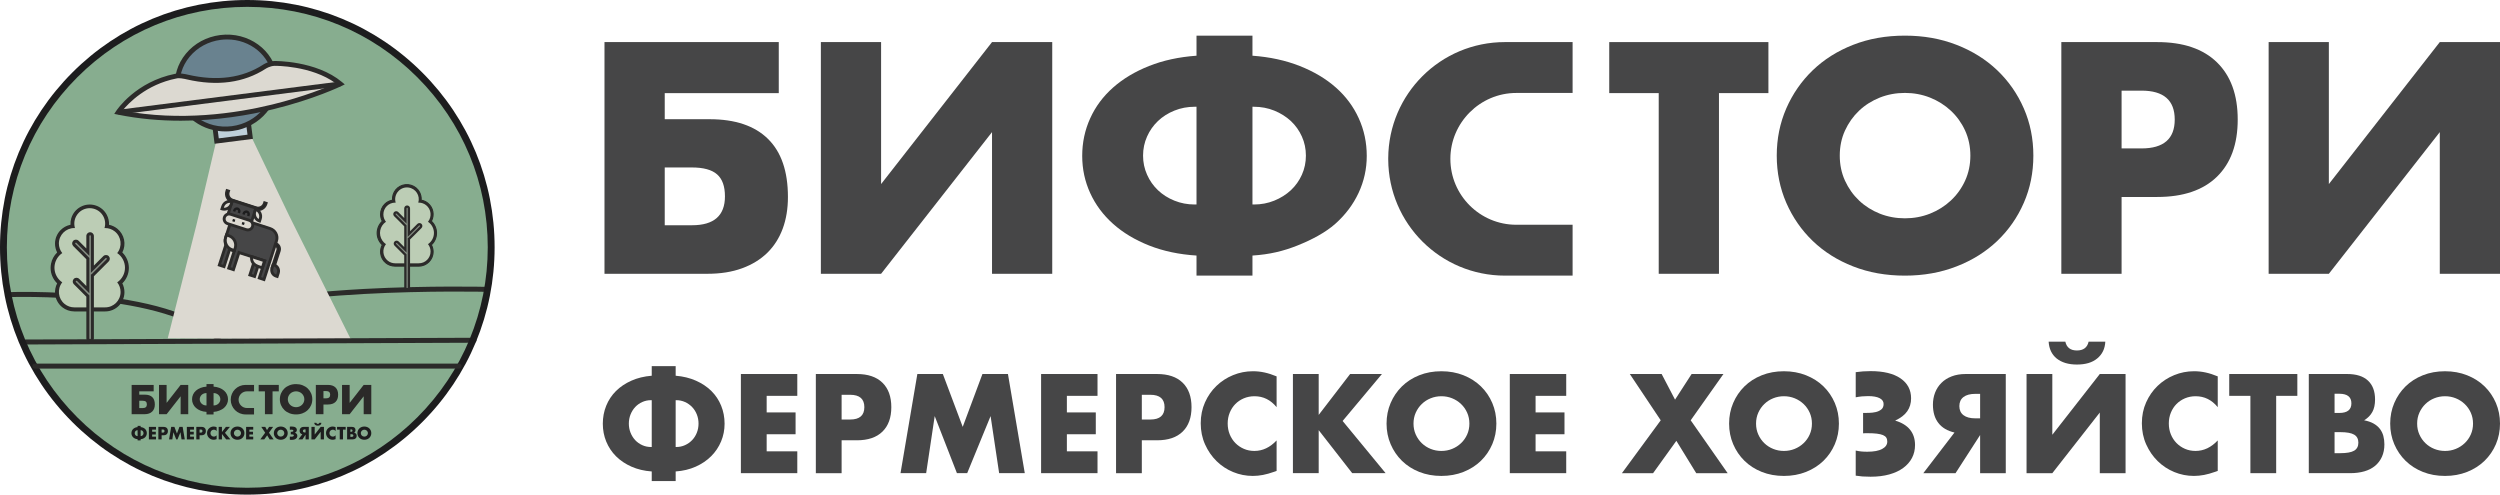
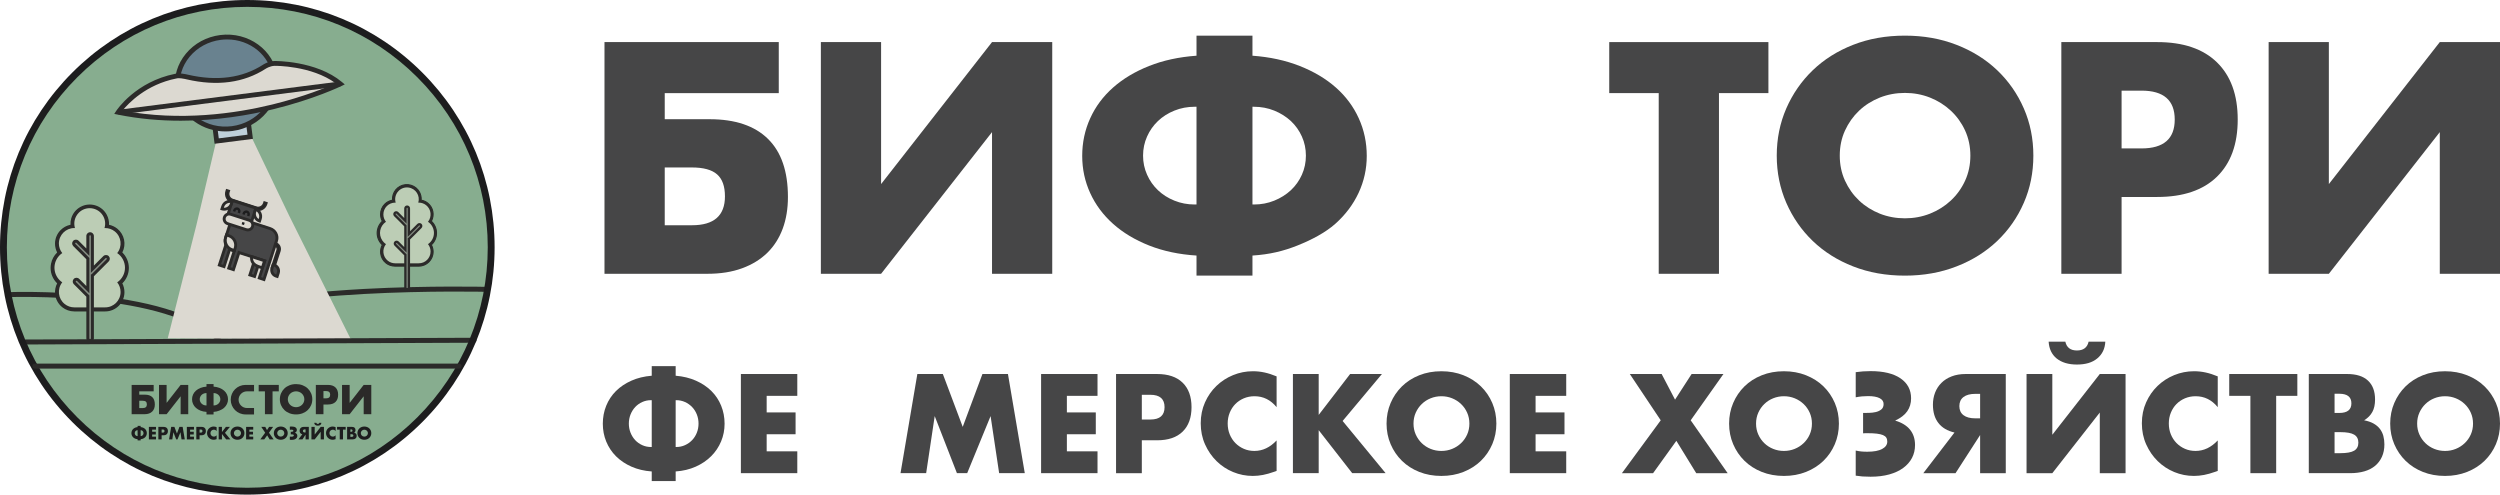
<svg xmlns="http://www.w3.org/2000/svg" xml:space="preserve" width="129.287mm" height="25.579mm" version="1.1" style="shape-rendering:geometricPrecision; text-rendering:geometricPrecision; image-rendering:optimizeQuality; fill-rule:evenodd; clip-rule:evenodd" viewBox="0 0 9552.26 1889.86">
  <defs>
    <style type="text/css">
   
    .fil2 {fill:#2B2A29;fill-rule:nonzero}
    .fil3 {fill:#DCD9D1;fill-rule:nonzero}
    .fil8 {fill:#BECFD9;fill-rule:nonzero}
    .fil6 {fill:#BCCDB5;fill-rule:nonzero}
    .fil10 {fill:#858E83;fill-rule:nonzero}
    .fil9 {fill:#69828F;fill-rule:nonzero}
    .fil7 {fill:#464647;fill-rule:nonzero}
    .fil0 {fill:#464647;fill-rule:nonzero}
    .fil5 {fill:#2C2B2A;fill-rule:nonzero}
    .fil4 {fill:#1D1D1E;fill-rule:nonzero}
    .fil1 {fill:#87AD8F;fill-rule:nonzero}
   
  </style>
  </defs>
  <g id="Слой_x0020_1">
    <path class="fil0" d="M2581.64 1707.93l2.48 0c11.73,0 22.81,-2.36 33.2,-7.04 10.33,-4.68 19.39,-11.02 27.13,-19.11 7.68,-8.02 13.74,-17.49 18.07,-28.34 4.33,-10.91 6.52,-22.57 6.52,-34.92 0,-12.41 -2.19,-24.07 -6.52,-34.92 -4.33,-10.91 -10.4,-20.38 -18.07,-28.4 -7.74,-8.02 -16.8,-14.44 -27.13,-19.11 -10.39,-4.68 -21.47,-7.05 -33.2,-7.05l-2.48 0 0 178.9zm-94.5 -178.9c-11.72,0 -22.74,2.36 -33.13,7.05 -10.4,4.67 -19.34,11.08 -26.9,19.11 -7.51,8.02 -13.45,17.49 -17.84,28.4 -4.32,10.85 -6.52,22.51 -6.52,34.92 0,12.35 2.19,24.01 6.52,34.92 4.39,10.85 10.34,20.32 17.84,28.34 7.56,8.08 16.51,14.43 26.9,19.11 10.39,4.68 21.41,7.04 33.13,7.04l3.07 0 0 -178.9 -3.07 0zm3.07 272.35c-28.52,-2.02 -54.27,-8.13 -77.42,-18.35 -23.09,-10.22 -42.77,-23.44 -59.06,-39.66 -16.22,-16.28 -28.69,-35.04 -37.4,-56.28 -8.72,-21.31 -13.05,-43.99 -13.05,-68.12 0,-24.42 4.33,-47.39 13.05,-68.81 8.71,-21.42 21.18,-40.18 37.4,-56.28 16.28,-16.11 35.85,-29.21 58.83,-39.42 22.92,-10.22 48.78,-16.51 77.64,-18.88l0 -36.65 91.43 0 0 36.65c28.46,2.36 54.27,8.66 77.36,18.88 23.09,10.22 42.77,23.32 59.06,39.42 16.22,16.11 28.69,34.87 37.41,56.28 8.71,21.42 13.1,44.39 13.1,68.81 0,23.78 -4.44,46.35 -13.34,67.6 -8.89,21.3 -21.53,40.12 -37.92,56.51 -16.45,16.45 -36.14,29.73 -59.06,39.95 -22.91,10.22 -48.49,16.34 -76.6,18.35l0 36.66 -91.43 0 0 -36.66z" />
    <polygon class="fil0" points="3046.4,1512.47 2929.33,1512.47 2929.33,1575.8 3039.82,1575.8 3039.82,1659.21 2929.33,1659.21 2929.33,1724.49 3046.4,1724.49 3046.4,1807.91 2830.85,1807.91 2830.85,1429.05 3046.4,1429.05 " />
-     <path class="fil0" d="M3215.72 1602.93l32.61 0c36.2,0 54.26,-15.76 54.26,-47.22 0,-31.52 -18.06,-47.28 -54.26,-47.28l-32.61 0 0 94.5zm0 204.98l-98.48 0 0 -378.85 156.72 0c42.54,0 75.16,11.08 97.73,33.2 22.62,22.11 33.94,53.22 33.94,93.46 0,40.18 -11.32,71.35 -33.94,93.46 -22.57,22.11 -55.19,33.13 -97.73,33.13l-58.24 0 0 125.61z" />
    <polygon class="fil0" points="3440.79,1807.91 3505.1,1429.05 3602.53,1429.05 3678.45,1631.04 3753.78,1429.05 3851.28,1429.05 3915.59,1807.91 3817.62,1807.91 3784.95,1589.82 3695.53,1807.91 3656.34,1807.91 3571.42,1589.82 3538.75,1807.91 " />
    <polygon class="fil0" points="4193.48,1512.47 4076.41,1512.47 4076.41,1575.8 4186.9,1575.8 4186.9,1659.21 4076.41,1659.21 4076.41,1724.49 4193.48,1724.49 4193.48,1807.91 3977.93,1807.91 3977.93,1429.05 4193.48,1429.05 " />
    <path class="fil0" d="M4362.79 1602.93l32.61 0c36.2,0 54.27,-15.76 54.27,-47.22 0,-31.52 -18.07,-47.28 -54.27,-47.28l-32.61 0 0 94.5zm0 204.99l-98.48 0 0 -378.86 156.72 0c42.55,0 75.16,11.08 97.73,33.2 22.62,22.11 33.94,53.22 33.94,93.46 0,40.18 -11.32,71.35 -33.94,93.46 -22.57,22.11 -55.18,33.13 -97.73,33.13l-58.24 0 0 125.62z" />
    <path class="fil0" d="M4877.77 1555.71c-22.81,-27.82 -50.92,-41.74 -84.4,-41.74 -14.78,0 -28.4,2.71 -40.99,8.02 -12.52,5.37 -23.32,12.7 -32.38,21.88 -9.06,9.24 -16.16,20.21 -21.35,32.91 -5.2,12.75 -7.79,26.49 -7.79,41.21 0,15.06 2.59,28.98 7.79,41.69 5.19,12.75 12.41,23.78 21.59,33.19 9.24,9.35 20.03,16.74 32.44,22.11 12.35,5.37 25.74,8.02 40.18,8.02 31.46,0 59.8,-13.39 84.91,-40.17l0 116.54 -10.05 3.52c-15.06,5.36 -29.15,9.29 -42.2,11.83 -13.11,2.49 -25.98,3.75 -38.74,3.75 -26.1,0 -51.14,-4.96 -75.1,-14.84 -23.95,-9.87 -45.02,-23.78 -63.27,-41.68 -18.3,-17.95 -32.96,-39.2 -43.99,-63.84 -11.08,-24.59 -16.56,-51.49 -16.56,-80.64 0,-29.15 5.43,-55.82 16.34,-80.13 10.85,-24.3 25.4,-45.19 43.7,-62.8 18.24,-17.61 39.42,-31.35 63.55,-41.22 24.13,-9.87 49.41,-14.84 75.86,-14.84 15.06,0 29.9,1.62 44.45,4.8 14.6,3.18 29.9,8.13 46.01,14.84l0 117.59z" />
    <polygon class="fil0" points="5038.59,1585.32 5158.66,1429.05 5280.24,1429.05 5130.03,1608.47 5294.32,1807.91 5166.69,1807.91 5038.59,1643.62 5038.59,1807.91 4940.11,1807.91 4940.11,1429.05 5038.59,1429.05 " />
    <path class="fil0" d="M5400.88 1618.52c0,15.06 2.83,28.98 8.54,41.68 5.72,12.76 13.4,23.78 23.09,33.14 9.76,9.41 21.01,16.68 33.95,21.88 12.87,5.19 26.55,7.79 40.92,7.79 14.43,0 28.05,-2.59 40.99,-7.79 12.87,-5.19 24.24,-12.47 34.11,-21.88 9.93,-9.35 17.67,-20.38 23.38,-33.14 5.72,-12.7 8.55,-26.61 8.55,-41.68 0,-15.12 -2.83,-28.98 -8.55,-41.74 -5.71,-12.7 -13.45,-23.78 -23.38,-33.14 -9.87,-9.41 -21.24,-16.68 -34.11,-21.88 -12.94,-5.19 -26.56,-7.79 -40.99,-7.79 -14.37,0 -28.05,2.6 -40.92,7.79 -12.94,5.19 -24.19,12.46 -33.95,21.88 -9.69,9.35 -17.37,20.44 -23.09,33.14 -5.71,12.76 -8.54,26.61 -8.54,41.74zm-102.99 0c0,-28.17 5.19,-54.38 15.59,-78.68 10.34,-24.25 24.77,-45.43 43.18,-63.56 18.42,-18.06 40.47,-32.21 66.1,-42.42 25.63,-10.22 53.8,-15.36 84.63,-15.36 30.48,0.01 58.65,5.14 84.46,15.36 25.74,10.21 47.97,24.36 66.55,42.42 18.59,18.13 33.08,39.31 43.47,63.56 10.34,24.3 15.59,50.51 15.59,78.68 0,28.11 -5.25,54.32 -15.59,78.62 -10.39,24.3 -24.88,45.43 -43.47,63.55 -18.59,18.07 -40.81,32.21 -66.55,42.43 -25.81,10.22 -53.98,15.35 -84.46,15.35 -30.82,0 -59,-5.13 -84.63,-15.35 -25.63,-10.22 -47.68,-24.36 -66.1,-42.43 -18.41,-18.12 -32.84,-39.25 -43.18,-63.55 -10.4,-24.3 -15.59,-50.51 -15.59,-78.62z" />
    <polygon class="fil0" points="5984.37,1512.47 5867.3,1512.47 5867.3,1575.8 5977.78,1575.8 5977.78,1659.21 5867.3,1659.21 5867.3,1724.49 5984.37,1724.49 5984.37,1807.91 5768.81,1807.91 5768.81,1429.05 5984.37,1429.05 " />
    <polygon class="fil0" points="6345.46,1605.93 6227.35,1429.05 6348.98,1429.05 6400.18,1527.02 6463.5,1429.05 6585.08,1429.05 6459.99,1605.93 6601.19,1807.92 6481.12,1807.92 6405.2,1684.32 6316.3,1807.92 6197.22,1807.92 " />
    <path class="fil0" d="M6709.71 1618.52c0,15.06 2.83,28.98 8.55,41.68 5.71,12.76 13.39,23.78 23.09,33.14 9.75,9.41 21.01,16.68 33.94,21.88 12.88,5.19 26.55,7.79 40.93,7.79 14.43,0 28.05,-2.59 40.98,-7.79 12.87,-5.19 24.25,-12.47 34.11,-21.88 9.93,-9.35 17.67,-20.38 23.38,-33.14 5.71,-12.7 8.54,-26.61 8.54,-41.68 0,-15.12 -2.83,-28.98 -8.54,-41.74 -5.72,-12.7 -13.45,-23.78 -23.38,-33.14 -9.86,-9.41 -21.24,-16.68 -34.11,-21.88 -12.93,-5.19 -26.55,-7.79 -40.98,-7.79 -14.38,0 -28.05,2.6 -40.93,7.79 -12.93,5.19 -24.18,12.47 -33.94,21.88 -9.7,9.35 -17.38,20.44 -23.09,33.14 -5.72,12.76 -8.55,26.61 -8.55,41.74zm-102.98 0c0,-28.17 5.19,-54.38 15.58,-78.68 10.34,-24.25 24.77,-45.43 43.18,-63.56 18.42,-18.06 40.47,-32.21 66.1,-42.42 25.63,-10.22 53.79,-15.36 84.63,-15.36 30.48,0 58.65,5.14 84.45,15.36 25.75,10.22 47.97,24.36 66.56,42.42 18.59,18.13 33.08,39.31 43.47,63.56 10.34,24.3 15.58,50.51 15.58,78.68 0,28.11 -5.25,54.32 -15.58,78.62 -10.39,24.3 -24.88,45.43 -43.47,63.55 -18.59,18.07 -40.81,32.21 -66.56,42.43 -25.8,10.22 -53.97,15.35 -84.45,15.35 -30.83,0 -59,-5.13 -84.63,-15.35 -25.63,-10.22 -47.68,-24.36 -66.1,-42.43 -18.41,-18.12 -32.84,-39.25 -43.18,-63.55 -10.39,-24.3 -15.58,-50.51 -15.58,-78.62z" />
    <path class="fil0" d="M7090.53 1422.01c9.06,-1.33 18.35,-2.31 27.94,-3 9.52,-0.64 19.17,-0.98 28.87,-0.98 49.24,0 87.34,9.18 114.3,27.6 26.95,18.47 40.47,43.92 40.47,76.37 0,18.77 -4.85,35.21 -14.61,49.24 -9.7,14.08 -25.11,25.98 -46.18,35.67 25.46,7.74 44.46,19.45 57.04,35.21 12.52,15.71 18.82,35.16 18.82,58.25 0,18.12 -3.87,34.52 -11.55,49.24 -7.74,14.78 -18.88,27.48 -33.43,38.22 -14.55,10.74 -32.32,18.99 -53.28,24.88 -20.9,5.83 -44.8,8.78 -71.58,8.78 -11.72,0 -22.05,-0.35 -30.88,-0.98 -8.9,-0.69 -17.55,-1.73 -25.92,-3.06l0 -95.95c7.39,1.68 14.49,2.83 21.36,3.52 6.86,0.69 14.49,0.98 22.86,0.98 24.82,0 43.75,-3.52 56.79,-10.57 13.05,-6.98 19.57,-16.39 19.57,-28.11 0,-6 -1.21,-11.02 -3.75,-15.06 -2.48,-4.04 -6.69,-7.28 -12.52,-9.81 -5.89,-2.48 -13.74,-4.33 -23.67,-5.55 -9.88,-1.15 -22,-1.73 -36.42,-1.73l-6.99 0c-3.41,0 -6.41,0.17 -9.07,0.52l0 -77.87c6.01,0 13.45,-0.12 22.34,-0.29 8.89,-0.18 17.44,-1.16 25.63,-3.01 8.19,-1.85 15.35,-5.08 21.36,-9.81 6.01,-4.68 9.07,-11.72 9.07,-21.07 0,-9.75 -5.14,-17.2 -15.36,-22.39 -10.22,-5.19 -24.88,-7.79 -43.93,-7.79 -8.08,0 -15.76,0.35 -23.15,1.04 -7.33,0.69 -15.41,1.85 -24.12,3.52l0 -96z" />
    <path class="fil0" d="M7565.85 1504.91l-19.11 0c-19.05,0 -33.88,4.03 -44.45,12.07 -10.56,8.08 -15.82,19.62 -15.82,34.69 0,15.07 5.26,26.61 15.82,34.7 10.57,8.02 25.4,12.01 44.45,12.01l19.11 0 0 -93.46zm-97.96 147.72c-27.13,-6.35 -47.68,-18.47 -61.54,-36.42 -13.91,-17.89 -20.84,-41.27 -20.84,-70.08 0,-16.39 2.71,-31.69 8.25,-45.95 5.54,-14.26 13.57,-26.67 24.13,-37.18 10.56,-10.56 23.61,-18.88 39.2,-24.88 15.58,-6.06 33.43,-9.07 53.51,-9.07l153.26 0 0 378.86 -98.01 0 0 -145.71 -93.92 145.71 -123.13 0 119.09 -155.29z" />
    <path class="fil0" d="M7891.43 1305.46c5.02,22.46 19.79,33.66 44.22,33.66 24.82,0 39.71,-11.2 44.74,-33.66l63.78 0c-1.33,27.14 -11.72,48.55 -31.11,64.31 -18.47,15.41 -44.22,23.1 -77.41,23.1 -32.16,0 -57.96,-7.68 -77.36,-23.1 -18.76,-15.41 -28.98,-36.82 -30.65,-64.31l63.79 0zm-49.71 123.59l0 232.12 181.38 -232.12 98.48 0 0 378.86 -98.48 0 0 -231.66 -181.38 231.66 -98.48 0 0 -378.86 98.48 0z" />
    <path class="fil0" d="M8473.77 1555.71c-22.8,-27.82 -50.91,-41.74 -84.4,-41.74 -14.78,0 -28.4,2.71 -40.98,8.02 -12.53,5.37 -23.32,12.7 -32.38,21.88 -9.07,9.23 -16.17,20.2 -21.36,32.9 -5.19,12.76 -7.79,26.49 -7.79,41.22 0,15.06 2.6,28.98 7.79,41.68 5.19,12.75 12.41,23.78 21.59,33.19 9.24,9.35 20.03,16.74 32.44,22.11 12.35,5.36 25.75,8.02 40.18,8.02 31.46,0 59.8,-13.4 84.91,-40.18l0 116.54 -10.04 3.52c-15.07,5.36 -29.15,9.29 -42.2,11.84 -13.1,2.48 -25.98,3.75 -38.73,3.75 -26.1,0 -51.15,-4.96 -75.1,-14.84 -23.96,-9.88 -45.02,-23.79 -63.27,-41.69 -18.3,-17.95 -32.97,-39.19 -43.99,-63.84 -11.08,-24.59 -16.56,-51.49 -16.56,-80.64 0,-29.15 5.42,-55.82 16.34,-80.12 10.85,-24.31 25.4,-45.2 43.7,-62.81 18.23,-17.61 39.42,-31.34 63.55,-41.22 24.13,-9.86 49.41,-14.84 75.85,-14.84 15.06,0 29.9,1.62 44.45,4.8 14.61,3.18 29.9,8.14 46.01,14.84l0 117.59z" />
    <polygon class="fil0" points="8697.04,1512.47 8697.04,1807.92 8598.56,1807.92 8598.56,1512.47 8517.68,1512.47 8517.68,1429.05 8777.92,1429.05 8777.92,1512.47 " />
    <path class="fil0" d="M8920.16 1731.54l21.59 0c24.77,0 42.54,-3.18 53.23,-9.52 10.74,-6.41 16.1,-16.62 16.1,-30.65 0,-14.08 -5.36,-24.3 -16.1,-30.65 -10.68,-6.35 -28.46,-9.58 -53.23,-9.58l-21.59 0 0 80.42zm0 -153.72l18.06 0c30.82,0 46.24,-12.24 46.24,-36.71 0,-24.42 -15.41,-36.66 -46.24,-36.66l-18.06 0 0 73.37zm-98.48 -148.77l146.67 0c34.87,0 61.31,8.37 79.38,25.11 18.12,16.8 27.13,40.87 27.13,72.39 0,19.11 -3.41,34.92 -10.28,47.45 -6.87,12.58 -17.32,23.21 -31.4,31.93 14.08,2.71 26.03,6.75 35.9,12.29 9.87,5.54 17.95,12.29 24.13,20.38 6.18,8.02 10.62,17.08 13.34,27.13 2.66,10.05 3.98,20.78 3.98,32.15 0,17.72 -3.06,33.48 -9.29,47.22 -6.18,13.74 -14.89,25.28 -26.09,34.7 -11.26,9.35 -24.88,16.39 -40.98,21.06 -16.05,4.68 -34.12,7.05 -54.27,7.05l-158.22 0 0 -378.86z" />
    <path class="fil0" d="M9235.69 1618.52c0,15.06 2.83,28.98 8.55,41.68 5.71,12.76 13.39,23.78 23.09,33.14 9.76,9.41 21.01,16.68 33.94,21.88 12.88,5.19 26.55,7.79 40.93,7.79 14.43,0 28.05,-2.59 40.98,-7.79 12.87,-5.19 24.24,-12.47 34.11,-21.88 9.93,-9.35 17.67,-20.38 23.38,-33.14 5.71,-12.7 8.54,-26.61 8.54,-41.68 0,-15.12 -2.83,-28.98 -8.54,-41.74 -5.72,-12.7 -13.45,-23.78 -23.38,-33.14 -9.87,-9.41 -21.24,-16.68 -34.11,-21.88 -12.93,-5.19 -26.55,-7.79 -40.98,-7.79 -14.38,0 -28.05,2.6 -40.93,7.79 -12.93,5.19 -24.18,12.47 -33.94,21.88 -9.7,9.35 -17.38,20.44 -23.09,33.14 -5.72,12.76 -8.55,26.61 -8.55,41.74zm-102.98 0c0,-28.17 5.19,-54.38 15.58,-78.68 10.34,-24.25 24.77,-45.43 43.18,-63.56 18.42,-18.06 40.47,-32.21 66.1,-42.42 25.64,-10.22 53.8,-15.35 84.63,-15.35 30.48,0 58.65,5.13 84.45,15.35 25.75,10.22 47.97,24.36 66.56,42.42 18.59,18.13 33.08,39.31 43.47,63.56 10.34,24.3 15.58,50.51 15.58,78.68 0,28.11 -5.25,54.32 -15.58,78.62 -10.39,24.3 -24.88,45.43 -43.47,63.55 -18.59,18.07 -40.81,32.21 -66.56,42.43 -25.8,10.22 -53.97,15.35 -84.45,15.35 -30.83,0 -59,-5.13 -84.63,-15.35 -25.62,-10.22 -47.68,-24.36 -66.1,-42.43 -18.41,-18.12 -32.84,-39.25 -43.18,-63.55 -10.39,-24.3 -15.58,-50.51 -15.58,-78.62z" />
    <path class="fil0" d="M2539.88 860.61l104.46 0c83.7,0 125.62,-36.82 125.62,-110.33 0,-38.35 -9.94,-66.37 -29.95,-83.95 -20,-17.71 -52.23,-26.5 -96.82,-26.5l-103.32 0 0 220.79zm171.35 -405.13c97.84,0 172.24,25.1 223.07,75.16 50.97,50.06 76.31,124.09 76.31,221.93 0,44.6 -6.63,84.98 -19.87,120.9 -13.37,36.06 -32.87,66.76 -58.73,92.24 -25.86,25.36 -57.97,45.23 -96.32,59.24 -38.35,14.14 -82.55,21.15 -132.62,21.15l-393.41 0 0 -885.3 665.92 0 0 194.92 -435.7 0 0 99.76 171.35 0z" />
    <polygon class="fil0" points="3366.56,160.81 3366.56,703.28 3790.41,160.81 4020.5,160.81 4020.5,1046.11 3790.41,1046.11 3790.41,504.79 3366.56,1046.11 3136.47,1046.11 3136.47,160.81 " />
    <path class="fil0" d="M4785.52 781.34l5.86 0c27.39,0 53.13,-4.89 77.46,-14.68 24.2,-9.79 45.35,-23.1 63.44,-39.84 17.96,-16.85 31.98,-36.54 42.17,-59.3 10.19,-22.76 15.29,-47 15.29,-72.84 0,-25.95 -5.1,-50.2 -15.29,-72.96 -10.2,-22.76 -24.21,-42.45 -42.17,-59.29 -18.09,-16.73 -39.24,-30.05 -63.44,-39.84 -24.33,-9.79 -50.07,-14.68 -77.46,-14.68l-5.86 0 0 373.43zm-220.78 -373.43c-27.4,0 -53.26,4.89 -77.46,14.68 -24.34,9.79 -45.22,23.1 -62.81,39.84 -17.71,16.85 -31.59,36.54 -41.66,59.29 -10.19,22.76 -15.29,47.01 -15.29,72.96 0,25.84 5.1,50.08 15.29,72.84 10.07,22.76 23.95,42.45 41.66,59.3 17.58,16.73 38.47,30.05 62.81,39.84 24.2,9.79 50.06,14.68 77.46,14.68l7 0 0 -373.43 -7 0zm7 568.51c-66.5,-4.21 -126.76,-16.96 -180.78,-38.24 -54.02,-21.4 -100.01,-48.94 -137.97,-82.86 -37.97,-33.91 -67.14,-73.07 -87.4,-117.46 -20.38,-44.5 -30.57,-91.85 -30.57,-142.15 0,-51.11 10.19,-99.03 30.57,-143.75 20.26,-44.73 49.43,-83.89 87.4,-117.46 37.96,-33.58 83.83,-61.01 137.34,-82.29 53.63,-21.4 114.15,-34.49 181.41,-39.38l0 -76.6 213.78 0 0 76.6c66.5,4.89 126.76,17.98 180.78,39.38 54.02,21.29 100.01,48.71 137.97,82.29 37.97,33.57 67.14,72.73 87.4,117.46 20.38,44.72 30.57,92.64 30.57,143.75 0,49.62 -10.45,96.63 -31.08,141.01 -20.77,44.5 -50.32,83.77 -88.67,118.03 -38.35,34.26 -91.78,62.03 -145.42,83.43 -53.63,21.29 -105.82,34.03 -171.55,38.24l0 76.6 -213.78 0 0 -76.6z" />
    <polygon class="fil0" points="6568,355.73 6568,1046.11 6337.8,1046.11 6337.8,355.73 6148.74,355.73 6148.74,160.81 6756.94,160.81 6756.94,355.73 " />
    <path class="fil0" d="M7029.57 594.65c0,34.5 6.63,66.38 19.87,95.49 13.37,29.25 31.34,54.62 54.02,76.13 22.68,21.49 49.18,38.12 79.24,50.12 30.2,11.88 62.05,17.75 95.81,17.75 33.63,0 65.48,-5.87 95.68,-17.75 30.06,-12 56.69,-28.62 79.75,-50.12 23.06,-21.51 41.28,-46.88 54.65,-76.13 13.25,-29.12 20.01,-61 20.01,-95.49 0,-34.62 -6.76,-66.5 -20.01,-95.62 -13.37,-29.25 -31.59,-54.62 -54.65,-76.12 -23.06,-21.5 -49.69,-38.12 -79.75,-50.12 -30.2,-11.88 -62.05,-17.75 -95.68,-17.75 -33.76,0 -65.61,5.87 -95.81,17.75 -30.06,12 -56.56,28.62 -79.24,50.12 -22.67,21.5 -40.64,46.87 -54.02,76.12 -13.25,29.13 -19.87,61 -19.87,95.62zm-240.78 0c0,-64.63 12.23,-124.62 36.43,-180.37 24.34,-55.62 57.97,-104.24 101.03,-145.74 43.06,-41.37 94.53,-73.88 154.41,-97.25 59.88,-23.5 125.74,-35.12 197.85,-35.12 71.22,0 136.95,11.62 197.22,35.12 60.26,23.37 112.1,55.87 155.55,97.25 43.44,41.5 77.33,90.12 101.54,145.74 24.34,55.75 36.44,115.75 36.44,180.37 0,64.5 -12.1,124.49 -36.44,180.25 -24.2,55.62 -58.09,104.25 -101.54,145.74 -43.44,41.37 -95.29,73.88 -155.55,97.25 -60.27,23.5 -126,35.25 -197.22,35.25 -72.1,0 -137.97,-11.75 -197.85,-35.25 -59.88,-23.37 -111.35,-55.87 -154.41,-97.25 -43.06,-41.49 -76.69,-90.12 -101.03,-145.74 -24.2,-55.75 -36.43,-115.75 -36.43,-180.25z" />
    <path class="fil0" d="M8106.37 567.09l76.31 0c84.47,0 126.76,-36.82 126.76,-110.33 0,-73.64 -42.29,-110.46 -126.76,-110.46l-76.31 0 0 220.79zm0 479.02l-230.21 0 0 -885.29 366.4 0c99.37,0 175.42,25.86 228.29,77.45 52.87,51.73 79.24,124.47 79.24,218.49 0,93.89 -26.37,166.64 -79.24,218.36 -52.87,51.59 -128.93,77.46 -228.29,77.46l-136.19 0 0 293.53z" />
    <polygon class="fil0" points="8898.33,160.81 8898.33,703.28 9322.18,160.81 9552.26,160.81 9552.26,1046.11 9322.18,1046.11 9322.18,504.79 8898.33,1046.11 8668.25,1046.11 8668.25,160.81 " />
-     <path class="fil0" d="M5541.73 606.98c0,139.58 113.49,251.78 251.78,251.78l215.25 0 0 194.37 -258.31 0c-246.55,0 -444.85,-198.3 -446.16,-443.55l0 -2.6 0 -2.62c1.31,-245.26 199.6,-443.55 446.16,-443.55l258.31 0 0 194.38 -215.25 0c-138.29,0 -251.78,113.51 -251.78,251.79z" />
    <g id="_1848073994864">
      <path class="fil1" d="M1871.71 941.78c0,510.88 -414.16,925.05 -925.05,925.05 -510.89,0 -925.05,-414.16 -925.05,-925.05 0,-510.89 414.16,-925.05 925.05,-925.05 510.89,0 925.05,414.16 925.05,925.05z" />
      <path class="fil2" d="M838.49 1310.46c-2.42,0 -4.85,-0.95 -6.68,-2.86 -187.54,-194.58 -794.36,-172.5 -800.47,-172.26 -5.05,0.24 -9.52,-3.89 -9.72,-9.13 -0.21,-5.25 3.82,-9.68 8.98,-9.89 1.53,-0.07 156.42,-6.01 332.85,12.64 238.19,25.17 400.26,80.79 481.73,165.32 3.62,3.75 3.56,9.78 -0.13,13.46 -1.82,1.81 -4.19,2.72 -6.55,2.72z" />
      <path class="fil2" d="M757.64 1245.96c-2.97,0 -5.9,-1.43 -7.72,-4.1 -2.95,-4.32 -1.88,-10.25 2.38,-13.24 92.18,-64.69 307.24,-106.63 639.22,-124.65 246.34,-13.37 468.82,-7.89 471.04,-7.83 5.18,0.13 9.27,4.5 9.14,9.75 -0.13,5.25 -4.44,9.46 -9.61,9.27 -8.82,-0.23 -885.35,-20.92 -1099.11,129.1 -1.63,1.15 -3.49,1.69 -5.33,1.69z" />
      <g>
        <polygon class="fil3" points="640.95,1292.61 750.27,860.47 872.97,340.47 1103.97,822.23 1341.18,1298 " />
      </g>
      <path class="fil2" d="M91.73 1316.25c-5.14,0 -9.32,-4.23 -9.35,-9.48 -0.01,-5.25 4.14,-9.53 9.31,-9.55l1719.38 -6.68 0.04 0c5.15,0 9.32,4.23 9.35,9.48 0.01,5.25 -4.15,9.53 -9.31,9.55l-1719.38 6.68 -0.04 0z" />
      <path class="fil4" d="M944.93 26.2c-245.4,0 -476.12,95.57 -649.64,269.09 -173.52,173.52 -269.09,404.23 -269.09,649.64 0,245.4 95.56,476.11 269.09,649.64 173.52,173.52 404.24,269.09 649.64,269.09 245.41,0 476.12,-95.57 649.64,-269.09 173.52,-173.53 269.09,-404.24 269.09,-649.64 0,-245.41 -95.56,-476.12 -269.09,-649.64 -173.52,-173.52 -404.23,-269.09 -649.64,-269.09zm0 1863.66c-252.4,0 -489.7,-98.29 -668.17,-276.76 -178.47,-178.47 -276.76,-415.77 -276.76,-668.17 0,-252.4 98.29,-489.7 276.76,-668.17 178.47,-178.47 415.77,-276.76 668.17,-276.76 252.4,0 489.7,98.29 668.17,276.76 178.47,178.47 276.76,415.77 276.76,668.17 0,252.39 -98.29,489.7 -276.76,668.17 -178.47,178.47 -415.77,276.76 -668.17,276.76z" />
      <path class="fil5" d="M1508.44 1000.11l91.51 0 6.92 0c1.05,0 2.12,-0.19 3.1,-0.6 29.46,-12.3 32.24,-41.35 18.46,-58.57l-6.3 -7.88 23.25 -15.63c2.56,-1.73 4.1,-4.62 4.1,-7.71l0 -16.75c0,0 -7.14,-27.54 -18.98,-35.51l-8.33 -5.61 6.27 -7.85c12.49,-15.6 9.94,-38.47 -5.67,-50.97 -6.4,-5.12 -14.45,-7.94 -22.65,-9.6l-0.03 0 -1.6 1.75 -12.97 0.5 3.75 -12.42c2.81,-9.28 1.84,-19.1 -2.74,-27.65 -4.57,-8.55 -12.21,-14.81 -21.49,-17.61 -9.29,-2.81 -19.1,-1.84 -27.65,2.74 -8.55,4.57 -14.81,12.21 -17.61,21.49 -2.08,6.88 -2.08,14.15 0,21.03l3.61 15.72 -12.46 0 -1.66 -5.56 -0.66 0c-9.97,0 -19.08,3.78 -25.93,10.62 -11,10.98 -14.12,27.75 -6.49,43.44 0.3,0.64 0.69,1.23 1.14,1.78l8.95 11.19 -13.53 9.11c-0.81,0.54 -1.57,1.19 -2.19,1.94 -14.3,16.87 -15.07,38.28 -4.31,54.26 3.11,4.63 7.03,8.56 11.66,11.67l8.37 5.63 -9.6 12.01c-0.52,0.65 -0.98,1.39 -1.3,2.16 -9.83,23.38 2.51,47.2 26.74,52.67 0.65,0.15 1.33,0.21 1.99,0.21l4.34 0zm91.68 16.67l-0.05 0 -91.09 0c-12.44,-0.04 -24.57,-4.25 -34.25,-12 -11.42,-9.13 -18.6,-22.17 -20.21,-36.71 -1.27,-11.42 1.01,-22.67 6.46,-32.52 -3.53,-3.24 -6.67,-6.89 -9.38,-10.93 -9.15,-13.58 -12.45,-29.91 -9.31,-45.98 2.55,-13.03 9.08,-24.62 18.7,-33.41 -4.44,-8.08 -6.83,-17.21 -6.82,-26.49 0.01,-14.63 5.73,-28.37 16.08,-38.71 8.18,-8.16 18.48,-13.42 29.66,-15.26 -0.58,-6.85 0.14,-13.77 2.16,-20.44 4.24,-14.02 13.68,-25.53 26.58,-32.44 12.91,-6.92 27.73,-8.38 41.73,-4.14 14.02,4.23 25.53,13.68 32.44,26.58 5.08,9.48 7.21,19.99 6.31,30.46 9.16,1.54 17.87,5.4 25.18,11.25 21.1,16.88 26.38,46.32 13.74,69.21 12.56,11.51 19.83,27.82 19.83,45.15 0,17.34 -7.28,33.65 -19.84,45.17 4.45,8.08 6.83,17.22 6.83,26.5 -0.03,30.17 -24.6,54.7 -54.76,54.7z" />
      <path class="fil2" d="M1507.71 785.53c-8.97,0.22 -17.3,3.75 -23.57,10 -10.65,10.63 -13.04,26.75 -6.1,41.05 0.23,0.47 0.53,0.94 0.89,1.39l10.36 12.95 -15.4 10.37c-0.69,0.46 -1.28,0.98 -1.77,1.55 -13.21,15.58 -14.85,35.89 -4.17,51.76 2.96,4.4 6.69,8.14 11.09,11.1l10.25 6.89 -11.02 13.78c-0.43,0.53 -0.78,1.11 -1,1.65 -4.52,10.75 -4.31,21.9 0.58,31.4 4.83,9.39 13.61,15.94 24.7,18.44 0.47,0.1 0.98,0.16 1.53,0.16l102.77 0c0.81,0 1.6,-0.16 2.29,-0.44 12.69,-5.3 21.26,-14.4 24.13,-25.62 2.62,-10.26 0.2,-21.37 -6.49,-29.73l-7.71 -9.65 25.13 -16.9c1.99,-1.34 3.18,-3.58 3.18,-5.98l0 -16.48c-0.74,-2.73 -7.59,-27.01 -18.06,-34.05l-10.21 -6.87 7.68 -9.61c5.7,-7.12 8.27,-16.03 7.27,-25.12 -1.01,-9.08 -5.48,-17.22 -12.6,-22.92 -5.16,-4.13 -11.92,-7.06 -20.64,-8.95l-1.39 1.52 -16.76 0.65 4.61 -15.22c2.65,-8.75 1.73,-18.01 -2.59,-26.06 -4.31,-8.06 -11.5,-13.95 -20.25,-16.59 -8.76,-2.66 -18.01,-1.73 -26.07,2.58 -8.06,4.31 -13.96,11.51 -16.6,20.26 -1.96,6.48 -1.96,13.34 0,19.82l4.23 18.4 -16.63 0 -1.66 -5.55zm99.15 216.66l-102.77 0c-0.85,0 -1.68,-0.09 -2.45,-0.26 -12.31,-2.78 -22.08,-10.09 -27.48,-20.6 -5.47,-10.61 -5.73,-23.01 -0.72,-34.92 0.38,-0.9 0.92,-1.8 1.6,-2.65l8.19 -10.24 -6.49 -4.37c-4.85,-3.26 -8.97,-7.38 -12.24,-12.23 -11.74,-17.45 -9.99,-39.73 4.46,-56.78 0.73,-0.86 1.61,-1.64 2.62,-2.32l11.65 -7.84 -7.54 -9.42c-0.55,-0.69 -1.01,-1.42 -1.38,-2.16 -7.74,-15.93 -5.03,-33.91 6.9,-45.83 7.26,-7.24 16.99,-11.22 27.4,-11.22l2.21 0 1.66 5.56 8.3 0 -3.03 -13.17c-2.16,-7.14 -2.16,-14.82 0.03,-22.09 2.98,-9.82 9.6,-17.89 18.63,-22.73 9.04,-4.84 19.42,-5.87 29.24,-2.9 9.81,2.96 17.88,9.58 22.72,18.62 4.83,9.03 5.87,19.42 2.9,29.23l-2.91 9.63 9.18 -0.35 1.63 -1.79 0.92 0c10.37,2.05 18.07,5.33 23.99,10.06 7.99,6.39 13,15.52 14.14,25.71 1.12,10.19 -1.77,20.2 -8.16,28.19l-4.86 6.07 6.46 4.34c12.36,8.31 19.53,35.55 19.84,36.71l0.07 0.52 0 16.75c0,3.79 -1.88,7.31 -5.02,9.43l-21.37 14.39 4.88 6.1c7.5,9.38 10.22,21.85 7.27,33.37 -3.19,12.52 -12.63,22.61 -26.56,28.42 -1.2,0.5 -2.54,0.76 -3.89,0.76zm-52.41 -294.74c-8.56,0 -17.05,2.11 -24.81,6.27 -12.42,6.65 -21.49,17.73 -25.57,31.21 -1.94,6.42 -2.64,13.04 -2.08,19.67l0.16 1.92 -1.91 0.32c-10.82,1.78 -20.69,6.86 -28.53,14.68 -9.96,9.94 -15.45,23.17 -15.46,37.23 -0.01,8.87 2.26,17.68 6.55,25.49l0.8 1.44 -1.21 1.1c-9.36,8.56 -15.6,19.72 -18.06,32.27 -3.04,15.52 0.16,31.3 8.99,44.42 2.59,3.87 5.64,7.43 9.06,10.55l1.21 1.12 -0.8 1.43c-5.28,9.52 -7.44,20.34 -6.22,31.28 1.56,13.99 8.46,26.52 19.45,35.31 9.25,7.4 20.95,11.5 32.95,11.54l91.08 0 0.06 2.08 0 -2.08c29.01,0 52.63,-23.61 52.67,-52.63 0.01,-8.87 -2.27,-17.68 -6.57,-25.49l-0.79 -1.43 1.21 -1.11c12.18,-11.16 19.17,-27.06 19.16,-43.63 0.01,-16.55 -6.97,-32.45 -19.15,-43.61l-1.2 -1.11 0.79 -1.43c12.43,-22.51 6.87,-50.51 -13.22,-66.58 -6.99,-5.59 -15.37,-9.33 -24.23,-10.82l-1.89 -0.32 0.16 -1.91c0.88,-10.12 -1.23,-20.25 -6.07,-29.3 -6.65,-12.42 -17.73,-21.5 -31.21,-25.58 -5.05,-1.52 -10.2,-2.28 -15.34,-2.28zm45.67 311.41l-91.14 0c-12.95,-0.04 -25.58,-4.47 -35.55,-12.45 -11.86,-9.49 -19.31,-23.01 -20.99,-38.11 -1.24,-11.25 0.81,-22.39 5.96,-32.32 -3.18,-3.07 -6.04,-6.49 -8.53,-10.18 -9.45,-14.04 -12.87,-30.93 -9.62,-47.54 2.53,-12.9 8.78,-24.43 18.15,-33.44 -4.14,-8.07 -6.32,-17.05 -6.31,-26.07 0.01,-15.18 5.94,-29.44 16.69,-40.17 8,-7.99 17.97,-13.33 28.93,-15.51 -0.34,-6.52 0.46,-13.02 2.36,-19.34 4.4,-14.54 14.2,-26.5 27.6,-33.68 13.4,-7.17 28.79,-8.69 43.32,-4.29 14.55,4.4 26.5,14.19 33.68,27.6 4.93,9.2 7.22,19.44 6.68,29.73 8.87,1.8 17.22,5.69 24.27,11.33 21.26,17.02 27.44,46.39 15.03,70.43 12.3,11.88 19.32,28.4 19.32,45.57 0,17.19 -7.03,33.71 -19.34,45.59 4.14,8.05 6.33,17.04 6.32,26.07 -0.04,31.31 -25.53,56.79 -56.84,56.79z" />
      <path class="fil6" d="M1658.08 890.12c0.01,-17.15 -8.52,-33.17 -22.75,-42.75 15.54,-19.42 12.39,-47.77 -7.03,-63.31 -8,-6.4 -17.94,-9.88 -28.18,-9.87 -0.65,0 -1.29,0.07 -1.94,0.1 7.94,-26.25 -9.22,-54.13 -37.68,-57.83 -13.75,-1.79 -27.88,3.08 -37.55,13.03 -12.01,12.35 -15.7,29.5 -11.08,44.8 -0.64,0 -1.29,-0.1 -1.93,-0.1 -24.88,-0.02 -45.06,20.13 -45.09,45 -0.01,10.25 3.47,20.19 9.87,28.18 -23.61,15.89 -29.86,47.91 -13.98,71.51 3.72,5.52 8.46,10.27 13.98,13.98 -15.54,19.43 -12.39,47.77 7.04,63.32 7.99,6.4 17.93,9.88 28.18,9.86l90.17 0c24.88,0.03 45.06,-20.12 45.08,-45 0.01,-10.25 -3.47,-20.19 -9.87,-28.19 14.23,-9.57 22.76,-25.59 22.75,-42.74z" />
      <path class="fil4" d="M975.95 801.23l-89.76 -29.05c-17.34,-5.63 -26.84,-24.23 -21.25,-41.59l1.45 -4.48 8.98 2.9 -1.46 4.49c-4,12.39 2.79,25.67 15.18,29.7l89.76 29.05c12.39,4 25.68,-2.79 29.7,-15.18l1.46 -4.48 8.98 2.9 -1.46 4.48c-5.63,17.34 -24.23,26.84 -41.58,21.25z" />
      <path class="fil5" d="M977.09 797.71c15.38,4.95 31.94,-3.52 36.93,-18.88l0.31 -0.96 -1.94 -0.63 -0.32 0.97c-4.64,14.29 -20.06,22.17 -34.36,17.56l-89.76 -29.06c-14.3,-4.64 -22.17,-20.05 -17.55,-34.36l0.31 -0.97 -1.94 -0.64 -0.32 0.98c-4.95,15.37 3.51,31.93 18.87,36.93l89.76 29.05zm8.96 8.81c-3.72,0 -7.51,-0.57 -11.24,-1.77l0 0 -89.77 -29.05c-19.23,-6.25 -29.83,-26.99 -23.63,-46.24l2.6 -8.01 16.01 5.18 -2.59 8.01c-3.35,10.43 2.38,21.66 12.8,25.05l89.75 29.05c10.43,3.35 21.66,-2.39 25.05,-12.8l2.59 -8 16.02 5.19 -2.59 8c-5.04,15.52 -19.5,25.4 -35,25.4z" />
      <path class="fil7" d="M1031.96 873.29l-143.62 -46.48 -26.81 82.85c-6.24,19.27 4.78,40.09 24.61,46.5l8.98 2.9 -21.18 65.41 17.95 5.81 21.18 -65.4 98.73 31.95 -21.17 65.41 17.95 5.81 47.98 -148.25c6.24,-19.27 -4.78,-40.09 -24.61,-46.51z" />
      <path class="fil5" d="M997.62 1058.67l7.4 2.39 46.27 -142.97c2.55,-7.88 1.79,-16.32 -2.16,-23.77 -3.97,-7.5 -10.68,-13.1 -18.88,-15.75l-138.34 -44.77 -25.11 77.56c-5.28,16.33 4.16,34.05 21.04,39.52l14.26 4.61 -21.18 65.41 7.4 2.39 21.17 -65.41 109.3 35.38 -21.18 65.41zm14.54 16.37l-28.51 -9.23 21.18 -65.4 -88.18 -28.54 -21.17 65.4 -28.51 -9.23 21.17 -65.4 -3.69 -1.2c-22.71,-7.35 -35.35,-31.35 -28.19,-53.49l28.53 -88.13 148.89 48.19c10.98,3.55 19.95,11.05 25.28,21.12 5.35,10.12 6.38,21.62 2.9,32.38l-49.69 153.53z" />
      <polygon class="fil7" points="954.73,1050.61 972.68,1056.42 988.66,1007.06 970.71,1001.24 " />
      <path class="fil5" d="M961.72 1047.05l7.4 2.39 12.57 -38.81 -7.4 -2.39 -12.56 38.81zm14.53 16.37l-28.5 -9.23 19.39 -59.92 28.51 9.22 -19.4 59.93z" />
      <path class="fil3" d="M1010.93 996.39l-49.38 -15.94c-1.68,5.21 0.05,14.83 3.01,20.33 6.07,11.29 16.68,15.76 28.87,19.7l8.81 2.84 8.7 -26.93z" />
      <path class="fil5" d="M966.57 987.89c0.36,3.52 1.43,7.55 2.88,10.26 4.79,8.9 12.72,12.86 25.68,17.05l3.53 1.14 5.28 -16.37 -37.38 -12.07zm39.25 42.41l-14.1 -4.54c-12.26,-3.96 -24.84,-8.95 -32.04,-22.35 -3.41,-6.35 -5.69,-17.59 -3.41,-24.66l1.71 -5.28 59.94 19.35 -12.1 37.49z" />
      <polygon class="fil7" points="870.67,820.12 960.43,849.17 977.87,795.32 888.11,766.26 " />
      <path class="fil5" d="M877.66 816.55l79.2 25.64 14.02 -43.3 -79.2 -25.63 -14.02 43.3zm86.34 39.61l-100.31 -32.46 20.84 -64.42 100.32 32.47 -20.85 64.41z" />
      <path class="fil4" d="M916.88 815.24l-8.98 -2.9 1.45 -4.49c0.81,-2.48 -0.55,-5.13 -3.03,-5.94 -2.48,-0.8 -5.14,0.56 -5.94,3.04l-1.46 4.49 -8.98 -2.91 1.46 -4.48c2.4,-7.44 10.38,-11.51 17.82,-9.11 7.43,2.41 11.51,10.39 9.11,17.83l-1.46 4.48z" />
      <path class="fil4" d="M952.78 826.86l-8.98 -2.9 1.46 -4.49c0.81,-2.48 -0.55,-5.13 -3.04,-5.94 -2.48,-0.8 -5.13,0.56 -5.94,3.04l-1.46 4.48 -8.97 -2.9 1.45 -4.48c2.41,-7.44 10.39,-11.51 17.82,-9.11 7.44,2.41 11.52,10.39 9.11,17.82l-1.46 4.49z" />
      <path class="fil3" d="M881.1 818.54l71.81 23.24c9.92,3.21 15.35,13.85 12.14,23.76 -3.21,9.92 -13.85,15.35 -23.76,12.14l-71.81 -23.24c-9.92,-3.21 -15.35,-13.85 -12.15,-23.77 3.21,-9.91 13.85,-15.35 23.77,-12.14z" />
      <path class="fil5" d="M875.27 823.16c-2.08,0 -4.14,0.49 -6.04,1.46 -3.17,1.62 -5.52,4.37 -6.61,7.77 -2.26,6.99 1.58,14.51 8.57,16.77l71.81 23.24c3.39,1.1 7,0.81 10.17,-0.81 3.16,-1.62 5.51,-4.37 6.61,-7.76 1.09,-3.39 0.81,-7 -0.81,-10.17 -1.62,-3.17 -4.37,-5.51 -7.76,-6.61l-71.81 -23.24c-1.35,-0.44 -2.74,-0.65 -4.12,-0.65zm71.85 61c-2.53,0 -5.07,-0.4 -7.54,-1.2l-71.81 -23.24c-12.81,-4.14 -19.86,-17.94 -15.72,-30.75 2.01,-6.21 6.32,-11.26 12.12,-14.22 5.81,-2.97 12.42,-3.49 18.63,-1.49l71.81 23.24c6.21,2.01 11.26,6.32 14.22,12.12 2.97,5.81 3.5,12.43 1.49,18.63 -2,6.21 -6.31,11.26 -12.12,14.23 -3.49,1.78 -7.27,2.68 -11.08,2.68z" />
-       <path class="fil3" d="M886.65 770.75c-14.87,-4.81 -30.83,3.35 -35.64,18.22l-2.91 8.97c14.87,4.82 30.83,-3.34 35.65,-18.21l2.9 -8.98z" />
+       <path class="fil3" d="M886.65 770.75c-14.87,-4.81 -30.83,3.35 -35.64,18.22l-2.91 8.97c14.87,4.82 30.83,-3.34 35.65,-18.21z" />
      <path class="fil5" d="M855.3 793.72c10.12,0.66 19.89,-5.58 23.16,-15.7l0.99 -3.05c-4.06,-0.29 -8.15,0.55 -11.87,2.45 -5.42,2.76 -9.43,7.47 -11.3,13.25l-0.98 3.04zm1.49 11.15c-3.45,0 -6.95,-0.53 -10.4,-1.65l-5.28 -1.71 4.61 -14.26c2.79,-8.6 8.76,-15.6 16.81,-19.72 8.05,-4.12 17.22,-4.85 25.82,-2.06l5.28 1.71 -4.61 14.26c-4.63,14.3 -17.95,23.43 -32.23,23.43z" />
      <path class="fil3" d="M976.41 799.81l-2.9 8.97c-4.82,14.87 3.34,30.83 18.21,35.65l2.9 -8.98c4.82,-14.87 -3.34,-30.83 -18.21,-35.64z" />
      <path class="fil5" d="M979.77 807.44l-0.99 3.05c-3.27,10.11 0.95,20.89 9.58,26.3l0.99 -3.04c3.27,-10.12 -0.95,-20.89 -9.58,-26.3zm15.52 43.97l-5.28 -1.71c-17.75,-5.75 -27.53,-24.87 -21.78,-42.63l4.62 -14.25 5.28 1.71c17.76,5.75 27.53,24.87 21.78,42.63l-4.61 14.25z" />
-       <polygon class="fil4" points="887.3,845.34 896.28,848.24 899.18,839.27 890.2,836.36 " />
      <polygon class="fil4" points="923.21,856.96 932.19,859.86 935.09,850.88 926.11,847.98 " />
      <polygon class="fil7" points="838.04,1012.84 856,1018.66 882.14,937.87 864.19,932.06 " />
      <path class="fil5" d="M845.03 1009.28l7.4 2.39 22.73 -70.23 -7.4 -2.39 -22.73 70.23zm14.53 16.37l-28.51 -9.23 29.57 -91.34 28.51 9.22 -29.57 91.34z" />
      <path class="fil4" d="M1047.01 1025.94l-8.98 -2.91 21.79 -67.32c2.41,-7.44 -1.67,-15.42 -9.11,-17.82l2.91 -8.98c12.38,4.02 19.17,17.31 15.18,29.7l-21.79 67.32z" />
      <path class="fil5" d="M1042.69 1020.65l1.94 0.63 20.65 -63.8c2.97,-9.22 -1.18,-19.08 -9.38,-23.58l-0.64 1.97c2.98,1.71 5.4,4.23 7,7.36 2.17,4.25 2.56,9.09 1.09,13.62l-20.64 63.8zm6.69 9.94l-16.02 -5.19 22.93 -70.83c0.86,-2.66 0.64,-5.49 -0.64,-7.98 -1.27,-2.48 -3.44,-4.33 -6.1,-5.19l-3.52 -1.14 5.19 -16.02 3.52 1.15c14.3,4.64 22.17,20.05 17.55,34.36l-22.93 70.84z" />
      <path class="fil7" d="M1048.12 1013l-4.49 -1.46 -4.36 13.46c-3.99,12.4 2.8,25.68 15.18,29.71l4.49 1.45 4.36 -13.46c3.99,-12.39 -2.8,-25.68 -15.18,-29.7z" />
      <path class="fil5" d="M1047.19 1018.55l-2.65 8.17c-2.96,9.18 1.88,19.07 10.82,22.44l2.65 -8.16c2.96,-9.19 -1.87,-19.07 -10.82,-22.45zm15.32 44.6l-9.77 -3.16c-15.26,-4.96 -23.67,-21.41 -18.75,-36.68l6.07 -18.75 9.77 3.17c15.26,4.96 23.67,21.41 18.74,36.68l-6.06 18.75z" />
      <path class="fil3" d="M895.74 957.14l2.9 -8.97c6.42,-19.83 -4.46,-41.11 -24.29,-47.53l-8.98 -2.9 -2.9 8.98c-6.42,19.83 4.46,41.11 24.29,47.52l8.98 2.9z" />
      <path class="fil5" d="M868.96 904.72l-1.2 3.7c-2.65,8.18 -1.96,16.9 1.96,24.56 3.92,7.65 10.57,13.33 18.75,15.98l3.69 1.2 1.2 -3.7c2.65,-8.18 1.96,-16.9 -1.96,-24.56 -3.91,-7.65 -10.57,-13.33 -18.75,-15.97l-3.69 -1.2zm30.35 59.41l-14.26 -4.61c-10.99,-3.56 -19.95,-11.19 -25.22,-21.49 -5.26,-10.29 -6.19,-22.02 -2.63,-33.03l4.61 -14.25 14.26 4.61c22.7,7.35 35.2,31.81 27.85,54.52l-4.61 14.25z" />
      <polygon class="fil8" points="956.06,522.59 827.88,538.96 820.3,479.54 948.46,463.16 " />
      <path class="fil5" d="M830.63 487.54l5.25 41.08 109.83 -14.03 -5.25 -41.08 -109.84 14.03zm-10.75 61.77l-9.93 -77.77 146.52 -18.71 9.93 77.77 -146.52 18.71z" />
      <path class="fil9" d="M1048.11 295.87c12.2,95.75 -60.64,183.97 -162.69,197.03 -102.06,13.06 -194.68,-53.97 -206.88,-149.73 -12.21,-95.76 60.64,-183.98 162.69,-197.04 102.06,-13.06 194.68,53.97 206.88,149.73z" />
      <path class="fil5" d="M867.92 150.69c-8.01,0 -16.12,0.51 -24.3,1.55 -47.34,6.05 -89.61,28.96 -119.04,64.52 -29.27,35.38 -42.31,79.07 -36.7,123.01 5.62,43.95 29.21,82.95 66.44,109.84 37.42,27.02 84.11,38.57 131.44,32.52 97.49,-12.45 167.35,-96.57 155.74,-187.52 -10.64,-83.32 -86.05,-143.91 -173.58,-143.91zm-6.74 351.5c-42.58,0 -83.59,-12.97 -117.69,-37.6 -41.43,-29.91 -67.69,-73.41 -73.96,-122.48 -6.27,-49.07 8.22,-97.78 40.8,-137.14 32.43,-39.19 78.93,-64.43 130.94,-71.08 107.61,-13.72 205.65,57.3 218.56,158.36 12.91,101.07 -64.14,194.47 -171.74,208.21 -9.01,1.15 -18,1.72 -26.92,1.72z" />
      <path class="fil3" d="M451.74 428.82c0,0 70.83,-108.09 220.09,-137.96 0,0 9.12,-3.86 36.09,1.69 26.96,5.56 170.1,47.61 302.36,-37.72 0,0 17.38,-11.98 38.91,-12.55 21.54,-0.57 162.58,3.93 251.29,78.14 0,0 -405.56,198.23 -848.76,108.4z" />
      <path class="fil5" d="M468 422.58c222.01,41.89 433,10.76 572.13,-23.26 121.53,-29.71 210.22,-66.53 242.73,-80.98 -93.36,-68.47 -231.97,-66.84 -233.4,-66.82 -18.29,0.49 -33.76,10.82 -33.91,10.93 -83.92,54.14 -185.53,67.82 -302.21,40.8 -2.97,-0.69 -5.41,-1.26 -7.28,-1.64 -20.59,-4.25 -29.35,-2.5 -30.79,-2.14l-1.03 0.55 -0.59 -0.1c-115.39,23.1 -183.06,94.73 -205.65,122.65zm222.38 38.66c-76.81,0 -157.95,-6.62 -240.47,-23.35l-13.38 -2.72 7.48 -11.42c2.97,-4.54 74.5,-111.4 225.41,-141.84 3.88,-1.22 15.59,-3.52 40.36,1.58 1.98,0.41 4.57,1.01 7.71,1.74 111.62,25.85 208.45,13.01 287.78,-38.16 0.56,-0.4 19.68,-13.4 43.68,-14.03 1.55,-0.04 159.27,-1.85 257.47,80.29l10.93 9.14 -12.8 6.26c-1.03,0.5 -104.1,50.44 -260.05,88.56 -92.45,22.6 -216.3,43.95 -354.13,43.95z" />
      <polygon class="fil5" points="452.92,438 450.57,419.65 1299.32,311.24 1301.66,329.59 " />
      <path class="fil10" d="M1607.43 858.58c-2.62,-2.62 -6.87,-2.62 -9.49,0l-35.56 35.56 0 -97.99c0,-3.71 -3.01,-6.72 -6.72,-6.72 -3.71,0 -6.72,3.01 -6.72,6.72l0 47.6 -30.52 -30.52c-2.67,-2.57 -6.92,-2.5 -9.5,0.17 -2.51,2.6 -2.51,6.73 0,9.33l40.02 40.02 0 91.85 -28.84 -28.84c-2.67,-2.58 -6.92,-2.5 -9.5,0.16 -2.51,2.61 -2.51,6.73 0,9.34l38.34 38.34 0 124.86c0,3.71 3.01,6.72 6.72,6.72 3.72,0 6.72,-3.01 6.72,-6.72l0 -185.79c0.5,-0.25 0.97,-0.56 1.39,-0.93l43.67 -43.67c2.62,-2.62 2.62,-6.88 0,-9.5z" />
      <path class="fil2" d="M1515.43 928.32l-0.04 0c-0.61,0.01 -1.17,0.26 -1.59,0.69 -0.86,0.89 -0.86,2.28 0,3.15l39.58 39.59 0 126.7c0,1.26 1.02,2.28 2.28,2.28 1.26,0 2.28,-1.02 2.28,-2.28l0 -188.55 2.48 -1.23 43.89 -43.75c0.89,-0.88 0.89,-2.32 0,-3.21 -0.43,-0.44 -1,-0.67 -1.61,-0.67 -0.35,0 -1.02,0.09 -1.6,0.66l-43.16 43.15 0 -108.72c0,-1.26 -1.02,-2.28 -2.28,-2.28 -1.26,0 -2.28,1.02 -2.28,2.28l0 58.33 -38.1 -38.1c-0.85,-0.82 -2.29,-0.79 -3.16,0.11 -0.85,0.89 -0.85,2.27 0.01,3.16l41.26 41.26 0 104.43 -36.42 -36.43c-0.38,-0.35 -0.94,-0.58 -1.53,-0.58zm40.22 181.31c-6.15,0 -11.16,-5.01 -11.16,-11.16l0 -123.02 -37.04 -37.05c-4.26,-4.4 -4.26,-11.22 -0.05,-15.57 4.27,-4.43 11.36,-4.54 15.78,-0.27l21.31 21.31 0 -79.28 -38.72 -38.72c-4.25,-4.41 -4.25,-11.22 -0.05,-15.57 4.28,-4.43 11.36,-4.56 15.78,-0.27l22.99 22.99 0 -36.88c0,-6.15 5,-11.16 11.16,-11.16 6.16,0 11.16,5.01 11.16,11.16l0 87.26 27.98 -27.97c4.2,-4.21 11.56,-4.22 15.78,0l0.01 0c4.34,4.35 4.34,11.43 0,15.78l-43.68 43.67c-0.03,0.02 -0.05,0.04 -0.09,0.07l0 183.5c0,6.15 -5,11.16 -11.16,11.16z" />
      <path class="fil2" d="M1754.37 1408.35l-1621.54 0c-5.12,0 -9.27,-4.26 -9.27,-9.52 0,-5.25 4.14,-9.52 9.27,-9.52l1621.54 0c5.12,0 9.27,4.26 9.27,9.52 0,5.26 -4.15,9.52 -9.27,9.52z" />
      <path class="fil5" d="M283.23 1165.61l118.4 0 8.96 0c1.36,0 2.74,-0.25 4,-0.78 38.12,-15.92 41.72,-53.5 23.89,-75.78l-8.15 -10.2 30.08 -20.24c3.32,-2.23 5.31,-5.97 5.31,-9.97l0 -21.67c0,0 -9.24,-35.64 -24.57,-45.95l-10.79 -7.26 8.12 -10.14c16.17,-20.2 12.87,-49.78 -7.33,-65.95 -8.28,-6.63 -18.69,-10.28 -29.31,-12.43l-0.04 0 -2.08 2.28 -16.78 0.65 4.87 -16.08c3.64,-12.01 2.37,-24.71 -3.55,-35.77 -5.93,-11.06 -15.8,-19.16 -27.8,-22.79 -12.02,-3.64 -24.71,-2.38 -35.77,3.55 -11.07,5.92 -19.16,15.8 -22.79,27.8 -2.69,8.9 -2.69,18.31 0,27.21l4.67 20.33 -16.12 0 -2.15 -7.19 -0.85 0c-12.91,0 -24.68,4.89 -33.56,13.75 -14.23,14.2 -18.27,35.9 -8.41,56.2 0.4,0.82 0.91,1.6 1.48,2.31l11.58 14.47 -17.51 11.78c-1.04,0.7 -2.02,1.54 -2.83,2.5 -18.51,21.83 -19.51,49.53 -5.58,70.21 4.03,5.99 9.1,11.07 15.09,15.09l10.82 7.28 -12.43 15.55c-0.68,0.84 -1.26,1.79 -1.68,2.79 -12.71,30.25 3.25,61.07 34.6,68.15 0.84,0.19 1.72,0.27 2.59,0.27l5.62 0zm118.63 21.57l-0.07 0 -117.86 0c-16.1,-0.06 -31.78,-5.5 -44.31,-15.52 -14.78,-11.82 -24.07,-28.69 -26.16,-47.5 -1.64,-14.76 1.31,-29.33 8.37,-42.07 -4.57,-4.2 -8.64,-8.93 -12.14,-14.13 -11.83,-17.57 -16.11,-38.7 -12.04,-59.5 3.29,-16.85 11.74,-31.85 24.19,-43.22 -5.75,-10.45 -8.84,-22.28 -8.82,-34.29 0.01,-18.92 7.4,-36.71 20.8,-50.08 10.58,-10.56 23.92,-17.37 38.38,-19.75 -0.75,-8.87 0.18,-17.82 2.8,-26.46 5.48,-18.13 17.7,-33.03 34.39,-41.98 16.7,-8.94 35.88,-10.83 53.99,-5.35 18.13,5.48 33.03,17.7 41.97,34.39 6.57,12.26 9.34,25.87 8.16,39.42 11.85,1.99 23.13,6.99 32.58,14.55 27.31,21.85 34.15,59.93 17.78,89.56 16.24,14.89 25.65,36 25.65,58.43 0.01,22.42 -9.41,43.53 -25.66,58.43 5.75,10.44 8.84,22.28 8.83,34.29 -0.04,39.04 -31.82,70.78 -70.85,70.78z" />
      <path class="fil2" d="M282.24 888.05c-11.56,0.3 -22.31,4.85 -30.38,12.91 -13.76,13.73 -16.85,34.54 -7.87,53.02 0.3,0.61 0.67,1.2 1.14,1.78l13.47 16.83 -20.02 13.47c-0.89,0.59 -1.65,1.26 -2.27,1.99 -17.07,20.13 -19.18,46.38 -5.39,66.86 3.83,5.7 8.65,10.52 14.33,14.34l13.34 8.97 -14.31 17.9c-0.55,0.67 -0.99,1.4 -1.29,2.13 -5.84,13.88 -5.56,28.28 0.75,40.55 6.24,12.12 17.58,20.58 31.9,23.82 0.59,0.13 1.26,0.2 1.97,0.2l132.97 0c1.03,0 2.05,-0.19 2.94,-0.56 16.39,-6.85 27.46,-18.6 31.16,-33.08 3.39,-13.26 0.26,-27.62 -8.37,-38.4l-10.04 -12.55 32.58 -21.91c2.56,-1.72 4.08,-4.59 4.08,-7.67l0 -21.31c-0.97,-3.58 -9.82,-34.91 -23.33,-44.01l-13.28 -8.94 10 -12.5c7.36,-9.19 10.69,-20.71 9.38,-32.44 -1.3,-11.73 -7.09,-22.25 -16.28,-29.6 -6.66,-5.33 -15.38,-9.12 -26.63,-11.57l-1.8 1.97 -21.84 0.85 6 -19.8c3.41,-11.3 2.23,-23.26 -3.34,-33.66 -5.57,-10.41 -14.86,-18.02 -26.15,-21.43 -11.31,-3.42 -23.26,-2.24 -33.66,3.33 -10.4,5.57 -18.02,14.87 -21.44,26.16 -2.53,8.37 -2.53,17.23 0,25.6l5.5 23.92 -21.67 0 -2.15 -7.17zm128.34 280.34l-132.97 0c-1.12,0 -2.2,-0.11 -3.2,-0.34 -15.96,-3.61 -28.6,-13.08 -35.61,-26.69 -7.08,-13.76 -7.42,-29.82 -0.93,-45.25 0.5,-1.2 1.2,-2.36 2.07,-3.44l10.55 -13.18 -8.33 -5.61c-6.28,-4.22 -11.61,-9.55 -15.84,-15.85 -15.22,-22.61 -12.96,-51.48 5.76,-73.56 0.95,-1.12 2.09,-2.14 3.4,-3.01l15.01 -10.1 -9.7 -12.12c-0.72,-0.89 -1.33,-1.85 -1.8,-2.82 -10.03,-20.64 -6.52,-43.95 8.94,-59.39 9.4,-9.38 22.01,-14.56 35.52,-14.56l2.92 0 2.15 7.19 10.57 0 -3.89 -16.93c-2.8,-9.24 -2.8,-19.21 0.04,-28.63 3.85,-12.72 12.43,-23.18 24.14,-29.46 11.72,-6.27 25.16,-7.6 37.9,-3.75 12.72,3.84 23.17,12.41 29.44,24.13 6.27,11.71 7.6,25.16 3.76,37.89l-3.74 12.35 11.73 -0.46 2.12 -2.32 1.82 0.06c12.86,2.61 22.83,6.86 30.49,12.98 10.35,8.28 16.86,20.12 18.33,33.33 1.46,13.21 -2.29,26.18 -10.57,36.53l-6.24 7.79 8.28 5.57c16.01,10.77 25.31,46.06 25.7,47.55l0.09 0.7 0 21.67c0,4.93 -2.44,9.52 -6.53,12.27l-27.58 18.56 6.27 7.83c9.72,12.15 13.23,28.31 9.42,43.25 -4.14,16.22 -16.37,29.29 -34.42,36.83 -1.56,0.65 -3.32,0.99 -5.08,0.99zm-67.81 -381.36c-11.07,0 -22.03,2.73 -32.07,8.1 -16.04,8.59 -27.78,22.92 -33.05,40.33 -2.5,8.29 -3.41,16.85 -2.69,25.42l0.21 2.56 -2.53 0.41c-13.99,2.31 -26.74,8.87 -36.88,18.97 -12.86,12.85 -19.96,29.94 -19.98,48.12 -0.01,11.44 2.92,22.84 8.47,32.94l1.06 1.92 -1.62 1.47c-12.09,11.06 -20.17,25.48 -23.33,41.71 -3.92,20.07 0.2,40.46 11.61,57.42 3.37,5.01 7.31,9.6 11.71,13.64l1.61 1.49 -1.06 1.91c-6.83,12.31 -9.61,26.29 -8.04,40.41 2,18.06 10.93,34.27 25.13,45.63 11.95,9.56 27.07,14.86 42.59,14.92l117.91 0c37.5,0 68.04,-30.51 68.07,-68.01 0.01,-11.46 -2.92,-22.85 -8.48,-32.94l-1.05 -1.91 1.61 -1.47c15.74,-14.43 24.77,-34.98 24.76,-56.39 0.01,-21.4 -9.01,-41.95 -24.74,-56.38l-1.62 -1.48 1.06 -1.91c16.07,-29.08 8.89,-65.27 -17.08,-86.05 -9.02,-7.22 -19.85,-12.05 -31.3,-13.98l-2.53 -0.43 0.22 -2.55c1.12,-13.08 -1.59,-26.17 -7.85,-37.87 -8.59,-16.05 -22.92,-27.79 -40.33,-33.05 -6.52,-1.97 -13.19,-2.96 -19.82,-2.96zm59.08 402.93l-117.92 0c-16.77,-0.06 -33.12,-5.79 -46.05,-16.13 -15.35,-12.29 -25.01,-29.82 -27.18,-49.37 -1.61,-14.55 1.03,-28.96 7.68,-41.81 -4.09,-3.96 -7.78,-8.37 -10.99,-13.14 -12.24,-18.19 -16.67,-40.06 -12.46,-61.58 3.25,-16.69 11.35,-31.61 23.47,-43.27 -5.35,-10.44 -8.16,-22.05 -8.15,-33.71 0.01,-19.66 7.69,-38.15 21.62,-52.04 10.35,-10.33 23.24,-17.24 37.4,-20.07 -0.42,-8.43 0.61,-16.82 3.07,-24.97 5.7,-18.83 18.39,-34.33 35.75,-43.62 17.36,-9.29 37.27,-11.26 56.11,-5.56 18.83,5.7 34.33,18.39 43.62,35.75 6.37,11.9 9.34,25.14 8.65,38.45 11.47,2.33 22.27,7.37 31.37,14.65 27.52,22.02 35.53,60.05 19.5,91.17 15.91,15.39 24.98,36.76 24.97,59 0.01,22.23 -9.07,43.61 -24.99,59 5.36,10.43 8.17,22.04 8.16,33.72 -0.04,40.56 -33.07,73.56 -73.63,73.56z" />
      <path class="fil6" d="M477.56 1022.89c0.01,-22.42 -11.13,-43.36 -29.73,-55.88 20.31,-25.39 16.2,-62.45 -9.2,-82.76 -10.45,-8.36 -23.45,-12.91 -36.84,-12.9 -0.84,0 -1.68,0.09 -2.53,0.13 10.39,-34.33 -12.05,-70.77 -49.26,-75.6 -17.97,-2.33 -36.45,4.03 -49.08,17.02 -15.71,16.15 -20.53,38.57 -14.48,58.58 -0.83,0 -1.68,-0.13 -2.52,-0.13 -32.52,-0.03 -58.91,26.31 -58.94,58.83 -0.01,13.4 4.54,26.38 12.91,36.84 -30.86,20.77 -39.04,62.62 -18.27,93.49 4.85,7.21 11.06,13.42 18.27,18.27 -20.32,25.39 -16.2,62.45 9.2,82.76 10.45,8.36 23.44,12.91 36.84,12.9l117.87 0c32.52,0.03 58.91,-26.3 58.94,-58.83 0.01,-13.39 -4.54,-26.38 -12.9,-36.84 18.6,-12.51 29.75,-33.46 29.73,-55.88z" />
      <path class="fil10" d="M411.31 982.49c-3.39,-3.39 -8.9,-3.39 -12.29,0l-46.01 46.01 0 -126.79c0,-4.8 -3.89,-8.7 -8.69,-8.7 -4.8,0 -8.7,3.89 -8.7,8.7l0 61.6 -39.49 -39.49c-3.45,-3.34 -8.95,-3.24 -12.29,0.21 -3.26,3.37 -3.26,8.7 0,12.07l51.78 51.79 0 118.84 -37.32 -37.32c-3.45,-3.33 -8.95,-3.24 -12.29,0.21 -3.26,3.37 -3.26,8.71 0,12.08l49.61 49.61 0 161.56c0,4.8 3.89,8.69 8.7,8.69 4.8,0 8.69,-3.89 8.69,-8.69l0 -240.4c0.65,-0.33 1.26,-0.72 1.8,-1.2l56.5 -56.5c3.39,-3.4 3.39,-8.9 0,-12.29z" />
      <path class="fil2" d="M292.3 1072.72c-0.78,0 -1.56,0.3 -2.14,0.9 -1.11,1.15 -1.11,2.94 0,4.09l51.22 51.22 0 163.95c0,1.62 1.32,2.94 2.94,2.94 1.63,0 2.95,-1.32 2.95,-2.94l0 -243.97 3.21 -1.58 56.78 -56.62c0.55,-0.55 0.86,-1.29 0.86,-2.08 0,-0.78 -0.3,-1.52 -0.86,-2.08l-0.01 0c-1.49,-1.5 -2.65,-1.5 -4.14,0l-55.83 55.83 0 -140.67c0,-1.63 -1.32,-2.94 -2.95,-2.94 -1.62,0 -2.94,1.32 -2.94,2.94l0 75.47 -49.3 -49.3c-1.09,-1.06 -2.96,-1.01 -4.09,0.15 -1.1,1.14 -1.1,2.94 0,4.09l53.4 53.39 0 135.11 -47.13 -47.13c-0.53,-0.51 -1.23,-0.76 -1.94,-0.76zm52.01 234.6c-7.96,0 -14.44,-6.47 -14.44,-14.44l0 -159.18 -47.92 -47.93c-5.51,-5.69 -5.51,-14.51 -0.07,-20.14 5.53,-5.72 14.68,-5.88 20.41,-0.35l27.58 27.57 0 -102.57 -50.09 -50.11c-5.51,-5.7 -5.51,-14.5 -0.07,-20.13 5.53,-5.73 14.7,-5.89 20.42,-0.35l29.75 29.74 0 -47.71c0,-7.96 6.48,-14.44 14.44,-14.44 7.97,0 14.45,6.48 14.45,14.44l0 112.91 36.2 -36.2c5.45,-5.45 14.96,-5.45 20.42,0 2.72,2.73 4.23,6.35 4.23,10.21 0,3.86 -1.51,7.48 -4.23,10.21l-56.5 56.51c-0.04,0.03 -0.07,0.07 -0.11,0.1l0 237.43c0,7.96 -6.48,14.44 -14.45,14.44z" />
      <path class="fil4" d="M537.37 1666.3l0.31 0c1.49,0 2.88,-0.3 4.2,-0.89 1.31,-0.58 2.45,-1.39 3.43,-2.42 0.98,-1.01 1.74,-2.21 2.29,-3.58 0.55,-1.38 0.82,-2.86 0.82,-4.42 0,-1.57 -0.27,-3.04 -0.82,-4.42 -0.55,-1.37 -1.32,-2.58 -2.29,-3.59 -0.98,-1.01 -2.12,-1.82 -3.43,-2.42 -1.32,-0.59 -2.71,-0.89 -4.2,-0.89l-0.31 0 0 22.62zm-11.95 -22.62c-1.49,0 -2.88,0.3 -4.19,0.89 -1.32,0.59 -2.45,1.4 -3.41,2.42 -0.95,1.01 -1.7,2.21 -2.25,3.59 -0.55,1.37 -0.83,2.85 -0.83,4.42 0,1.56 0.28,3.04 0.83,4.42 0.55,1.37 1.31,2.56 2.25,3.58 0.96,1.03 2.09,1.83 3.41,2.42 1.31,0.6 2.7,0.89 4.19,0.89l0.38 0 0 -22.62 -0.38 0zm0.38 34.43c-3.61,-0.25 -6.86,-1.03 -9.79,-2.32 -2.92,-1.29 -5.41,-2.96 -7.46,-5.02 -2.05,-2.05 -3.63,-4.43 -4.73,-7.12 -1.11,-2.69 -1.65,-5.56 -1.65,-8.61 0,-3.09 0.55,-5.99 1.65,-8.7 1.1,-2.7 2.67,-5.08 4.73,-7.12 2.05,-2.03 4.53,-3.69 7.43,-4.99 2.9,-1.29 6.17,-2.08 9.82,-2.39l0 -4.63 11.56 0 0 4.63c3.6,0.3 6.86,1.1 9.77,2.39 2.92,1.29 5.41,2.96 7.47,4.99 2.05,2.04 3.63,4.41 4.73,7.12 1.1,2.71 1.65,5.62 1.65,8.7 0,3.01 -0.56,5.86 -1.68,8.55 -1.12,2.69 -2.72,5.07 -4.8,7.14 -2.08,2.08 -4.57,3.75 -7.47,5.05 -2.9,1.29 -6.12,2.07 -9.68,2.32l0 4.64 -11.56 0 0 -4.64z" />
      <polygon class="fil4" points="596.13,1641.59 581.33,1641.59 581.33,1649.6 595.3,1649.6 595.3,1660.14 581.33,1660.14 581.33,1668.39 596.13,1668.39 596.13,1678.94 568.88,1678.94 568.88,1631.05 596.13,1631.05 " />
      <path class="fil4" d="M617.54 1653.03l4.12 0c4.57,0 6.86,-1.99 6.86,-5.97 0,-3.98 -2.28,-5.98 -6.86,-5.98l-4.12 0 0 11.95zm0 25.92l-12.45 0 0 -47.9 19.82 0c5.38,0 9.5,1.4 12.35,4.2 2.86,2.79 4.29,6.73 4.29,11.81 0,5.08 -1.43,9.02 -4.29,11.81 -2.85,2.8 -6.97,4.19 -12.35,4.19l-7.37 0 0 15.89z" />
      <polygon class="fil4" points="645.99,1678.94 654.12,1631.05 666.44,1631.05 676.04,1656.58 685.56,1631.05 697.89,1631.05 706.02,1678.94 693.64,1678.94 689.51,1651.37 678.2,1678.94 673.24,1678.94 662.51,1651.37 658.38,1678.94 " />
      <polygon class="fil4" points="741.16,1641.59 726.35,1641.59 726.35,1649.6 740.32,1649.6 740.32,1660.14 726.35,1660.14 726.35,1668.39 741.16,1668.39 741.16,1678.94 713.9,1678.94 713.9,1631.05 741.16,1631.05 " />
      <path class="fil4" d="M762.56 1653.03l4.12 0c4.57,0 6.86,-1.99 6.86,-5.97 0,-3.98 -2.29,-5.98 -6.86,-5.98l-4.12 0 0 11.95zm0 25.92l-12.45 0 0 -47.9 19.82 0c5.38,0 9.5,1.4 12.35,4.2 2.86,2.79 4.29,6.73 4.29,11.81 0,5.08 -1.43,9.02 -4.29,11.81 -2.85,2.8 -6.97,4.19 -12.35,4.19l-7.37 0 0 15.89z" />
      <path class="fil4" d="M827.67 1647.06c-2.88,-3.52 -6.44,-5.28 -10.67,-5.28 -1.87,0 -3.59,0.34 -5.18,1.01 -1.59,0.68 -2.95,1.61 -4.09,2.77 -1.15,1.17 -2.05,2.55 -2.7,4.16 -0.66,1.61 -0.98,3.35 -0.98,5.21 0,1.91 0.33,3.66 0.98,5.27 0.66,1.61 1.57,3.01 2.73,4.2 1.17,1.18 2.53,2.12 4.1,2.8 1.56,0.68 3.25,1.01 5.08,1.01 3.98,0 7.57,-1.69 10.74,-5.08l0 14.74 -1.27 0.44c-1.9,0.68 -3.68,1.17 -5.33,1.5 -1.65,0.31 -3.28,0.47 -4.89,0.47 -3.3,0 -6.47,-0.63 -9.5,-1.88 -3.03,-1.25 -5.69,-3.01 -7.99,-5.27 -2.31,-2.28 -4.17,-4.96 -5.56,-8.08 -1.4,-3.11 -2.09,-6.51 -2.09,-10.2 0,-3.69 0.68,-7.06 2.06,-10.13 1.37,-3.07 3.21,-5.71 5.53,-7.94 2.31,-2.22 4.99,-3.96 8.03,-5.21 3.05,-1.25 6.25,-1.88 9.59,-1.88 1.91,0 3.78,0.21 5.62,0.61 1.85,0.4 3.78,1.03 5.81,1.88l0 14.87z" />
      <polygon class="fil4" points="848,1650.8 863.19,1631.05 878.55,1631.05 859.57,1653.73 880.34,1678.94 864.2,1678.94 848,1658.18 848,1678.94 835.55,1678.94 835.55,1631.05 848,1631.05 " />
      <path class="fil4" d="M893.81 1655c0,1.91 0.35,3.66 1.08,5.27 0.72,1.61 1.69,3.01 2.92,4.19 1.23,1.19 2.66,2.11 4.29,2.77 1.63,0.66 3.36,0.98 5.18,0.98 1.82,0 3.55,-0.33 5.18,-0.98 1.63,-0.66 3.07,-1.58 4.31,-2.77 1.26,-1.18 2.23,-2.58 2.96,-4.19 0.72,-1.6 1.08,-3.36 1.08,-5.27 0,-1.91 -0.35,-3.66 -1.08,-5.28 -0.72,-1.6 -1.7,-3.01 -2.96,-4.19 -1.25,-1.19 -2.69,-2.11 -4.31,-2.77 -1.63,-0.66 -3.36,-0.98 -5.18,-0.98 -1.82,0 -3.55,0.33 -5.18,0.98 -1.63,0.66 -3.06,1.58 -4.29,2.77 -1.23,1.18 -2.19,2.59 -2.92,4.19 -0.72,1.61 -1.08,3.36 -1.08,5.28zm-13.02 0c0,-3.56 0.66,-6.88 1.97,-9.95 1.31,-3.06 3.13,-5.74 5.46,-8.03 2.33,-2.28 5.12,-4.07 8.36,-5.36 3.24,-1.29 6.8,-1.94 10.7,-1.94 3.85,0 7.41,0.65 10.68,1.94 3.25,1.29 6.07,3.08 8.42,5.36 2.35,2.29 4.18,4.97 5.49,8.03 1.31,3.07 1.97,6.39 1.97,9.95 0,3.55 -0.66,6.86 -1.97,9.94 -1.31,3.07 -3.14,5.75 -5.49,8.04 -2.35,2.28 -5.16,4.07 -8.42,5.36 -3.27,1.29 -6.83,1.94 -10.68,1.94 -3.9,0 -7.46,-0.65 -10.7,-1.94 -3.24,-1.29 -6.04,-3.08 -8.36,-5.36 -2.33,-2.29 -4.15,-4.96 -5.46,-8.04 -1.31,-3.07 -1.97,-6.38 -1.97,-9.94z" />
      <polygon class="fil4" points="967.58,1641.59 952.78,1641.59 952.78,1649.6 966.75,1649.6 966.75,1660.14 952.78,1660.14 952.78,1668.39 967.58,1668.39 967.58,1678.94 940.33,1678.94 940.33,1631.05 967.58,1631.05 " />
      <polygon class="fil4" points="1013.24,1653.41 998.3,1631.05 1013.68,1631.05 1020.15,1643.43 1028.16,1631.05 1043.53,1631.05 1027.72,1653.41 1045.57,1678.94 1030.38,1678.94 1020.79,1663.32 1009.55,1678.94 994.49,1678.94 " />
      <path class="fil4" d="M1059.29 1655c0,1.91 0.35,3.66 1.08,5.27 0.72,1.61 1.69,3.01 2.92,4.19 1.23,1.19 2.66,2.11 4.29,2.77 1.63,0.66 3.35,0.98 5.17,0.98 1.82,0 3.55,-0.33 5.19,-0.98 1.63,-0.66 3.07,-1.58 4.31,-2.77 1.26,-1.18 2.23,-2.58 2.96,-4.19 0.72,-1.6 1.08,-3.36 1.08,-5.27 0,-1.91 -0.36,-3.66 -1.08,-5.28 -0.72,-1.6 -1.7,-3.01 -2.96,-4.19 -1.25,-1.19 -2.69,-2.11 -4.31,-2.77 -1.63,-0.66 -3.36,-0.98 -5.19,-0.98 -1.82,0 -3.55,0.33 -5.17,0.98 -1.63,0.66 -3.06,1.58 -4.29,2.77 -1.23,1.18 -2.19,2.59 -2.92,4.19 -0.72,1.61 -1.08,3.36 -1.08,5.28zm-13.02 0c0,-3.56 0.66,-6.88 1.97,-9.95 1.31,-3.06 3.13,-5.74 5.46,-8.03 2.33,-2.28 5.12,-4.07 8.36,-5.36 3.24,-1.29 6.8,-1.94 10.7,-1.94 3.86,0 7.42,0.65 10.68,1.94 3.25,1.29 6.06,3.08 8.42,5.36 2.35,2.29 4.18,4.97 5.49,8.03 1.31,3.07 1.97,6.39 1.97,9.95 0,3.55 -0.66,6.86 -1.97,9.94 -1.31,3.07 -3.14,5.75 -5.49,8.04 -2.36,2.28 -5.16,4.07 -8.42,5.36 -3.27,1.29 -6.83,1.94 -10.68,1.94 -3.89,0 -7.45,-0.65 -10.7,-1.94 -3.24,-1.29 -6.03,-3.08 -8.36,-5.36 -2.33,-2.29 -4.15,-4.96 -5.46,-8.04 -1.31,-3.07 -1.97,-6.38 -1.97,-9.94z" />
      <path class="fil4" d="M1107.44 1630.15c1.15,-0.16 2.32,-0.29 3.53,-0.38 1.2,-0.08 2.42,-0.13 3.65,-0.13 6.22,0 11.04,1.16 14.44,3.49 3.41,2.34 5.12,5.56 5.12,9.66 0,2.37 -0.61,4.46 -1.85,6.23 -1.23,1.78 -3.18,3.28 -5.84,4.51 3.21,0.98 5.62,2.46 7.21,4.46 1.58,1.99 2.38,4.45 2.38,7.37 0,2.29 -0.49,4.36 -1.46,6.22 -0.98,1.87 -2.39,3.47 -4.23,4.83 -1.84,1.36 -4.09,2.4 -6.74,3.15 -2.64,0.74 -5.66,1.11 -9.04,1.11 -1.49,0 -2.79,-0.04 -3.91,-0.13 -1.12,-0.09 -2.22,-0.21 -3.27,-0.38l0 -12.13c0.93,0.21 1.83,0.36 2.7,0.44 0.87,0.09 1.83,0.13 2.89,0.13 3.14,0 5.53,-0.44 7.18,-1.34 1.65,-0.88 2.48,-2.07 2.48,-3.55 0,-0.75 -0.16,-1.39 -0.47,-1.9 -0.32,-0.52 -0.85,-0.92 -1.58,-1.24 -0.75,-0.32 -1.74,-0.55 -2.99,-0.7 -1.25,-0.15 -2.79,-0.22 -4.61,-0.22l-0.88 0c-0.43,0 -0.81,0.02 -1.15,0.07l0 -9.84c0.75,0 1.7,-0.01 2.82,-0.04 1.12,-0.01 2.2,-0.14 3.24,-0.38 1.03,-0.23 1.94,-0.64 2.7,-1.24 0.76,-0.59 1.15,-1.48 1.15,-2.66 0,-1.23 -0.65,-2.18 -1.94,-2.84 -1.29,-0.65 -3.14,-0.98 -5.55,-0.98 -1.03,0 -1.99,0.04 -2.93,0.13 -0.93,0.09 -1.95,0.24 -3.05,0.44l0 -12.14z" />
      <path class="fil4" d="M1167.53 1640.64l-2.42 0c-2.41,0 -4.28,0.51 -5.62,1.52 -1.34,1.03 -2,2.48 -2,4.39 0,1.91 0.66,3.36 2,4.39 1.34,1.01 3.21,1.51 5.62,1.51l2.42 0 0 -11.81zm-12.38 18.68c-3.43,-0.81 -6.03,-2.33 -7.78,-4.61 -1.76,-2.26 -2.64,-5.22 -2.64,-8.86 0,-2.07 0.35,-4 1.05,-5.81 0.69,-1.8 1.71,-3.37 3.05,-4.7 1.33,-1.34 2.98,-2.39 4.95,-3.15 1.97,-0.77 4.23,-1.15 6.77,-1.15l19.38 0 0 47.9 -12.4 0 0 -18.42 -11.87 18.42 -15.57 0 15.06 -19.63z" />
      <path class="fil4" d="M1208.7 1615.42c0.64,2.84 2.5,4.26 5.59,4.26 3.14,0 5.02,-1.42 5.66,-4.26l8.07 0c-0.17,3.43 -1.49,6.14 -3.94,8.13 -2.33,1.95 -5.59,2.93 -9.79,2.93 -4.06,0 -7.32,-0.98 -9.77,-2.93 -2.37,-1.94 -3.66,-4.65 -3.88,-8.13l8.07 0zm-6.29 15.63l0 29.35 22.93 -29.35 12.45 0 0 47.9 -12.45 0 0 -29.29 -22.93 29.29 -12.45 0 0 -47.9 12.45 0z" />
      <path class="fil4" d="M1282.32 1647.06c-2.88,-3.52 -6.44,-5.28 -10.67,-5.28 -1.87,0 -3.59,0.34 -5.19,1.01 -1.58,0.68 -2.95,1.61 -4.09,2.77 -1.15,1.17 -2.04,2.55 -2.7,4.16 -0.66,1.61 -0.99,3.35 -0.99,5.21 0,1.91 0.33,3.66 0.99,5.27 0.66,1.61 1.57,3.01 2.73,4.2 1.17,1.18 2.53,2.12 4.1,2.8 1.57,0.68 3.26,1.01 5.08,1.01 3.97,0 7.56,-1.69 10.74,-5.08l0 14.74 -1.27 0.44c-1.91,0.68 -3.69,1.17 -5.33,1.5 -1.65,0.31 -3.29,0.47 -4.9,0.47 -3.3,0 -6.46,-0.63 -9.49,-1.88 -3.03,-1.25 -5.7,-3.01 -8,-5.27 -2.31,-2.28 -4.17,-4.96 -5.56,-8.08 -1.4,-3.11 -2.09,-6.51 -2.09,-10.2 0,-3.69 0.69,-7.06 2.06,-10.13 1.37,-3.07 3.21,-5.71 5.53,-7.94 2.31,-2.22 4.99,-3.96 8.04,-5.21 3.05,-1.25 6.24,-1.88 9.59,-1.88 1.91,0 3.78,0.21 5.62,0.61 1.85,0.4 3.78,1.03 5.82,1.88l0 14.87z" />
      <polygon class="fil4" points="1310.55,1641.59 1310.55,1678.94 1298.1,1678.94 1298.1,1641.59 1287.87,1641.59 1287.87,1631.05 1320.78,1631.05 1320.78,1641.59 " />
      <path class="fil4" d="M1338.75 1669.29l2.73 0c3.13,0 5.38,-0.4 6.73,-1.2 1.35,-0.81 2.03,-2.1 2.03,-3.88 0,-1.77 -0.68,-3.07 -2.03,-3.87 -1.35,-0.81 -3.6,-1.21 -6.73,-1.21l-2.73 0 0 10.17zm0 -19.43l2.29 0c3.89,0 5.84,-1.55 5.84,-4.65 0,-3.09 -1.95,-4.63 -5.84,-4.63l-2.29 0 0 9.28zm-12.45 -18.81l18.54 0c4.41,0 7.75,1.06 10.04,3.18 2.29,2.12 3.43,5.16 3.43,9.15 0,2.42 -0.43,4.42 -1.3,6 -0.87,1.6 -2.19,2.93 -3.97,4.03 1.78,0.35 3.29,0.86 4.54,1.56 1.25,0.7 2.27,1.55 3.05,2.58 0.78,1.01 1.34,2.16 1.68,3.43 0.34,1.27 0.5,2.63 0.5,4.06 0,2.24 -0.38,4.23 -1.17,5.97 -0.78,1.74 -1.88,3.2 -3.3,4.39 -1.43,1.18 -3.15,2.07 -5.19,2.67 -2.02,0.58 -4.31,0.89 -6.86,0.89l-20.01 0 0 -47.9z" />
      <path class="fil4" d="M1378.65 1655c0,1.91 0.36,3.66 1.08,5.27 0.72,1.61 1.7,3.01 2.92,4.19 1.23,1.19 2.66,2.11 4.29,2.77 1.63,0.66 3.36,0.98 5.18,0.98 1.82,0 3.55,-0.33 5.18,-0.98 1.63,-0.66 3.07,-1.58 4.31,-2.77 1.26,-1.18 2.23,-2.58 2.96,-4.19 0.72,-1.6 1.08,-3.36 1.08,-5.27 0,-1.91 -0.35,-3.66 -1.08,-5.28 -0.72,-1.6 -1.7,-3.01 -2.96,-4.19 -1.25,-1.19 -2.69,-2.11 -4.31,-2.77 -1.63,-0.66 -3.35,-0.98 -5.18,-0.98 -1.82,0 -3.55,0.33 -5.18,0.98 -1.63,0.66 -3.06,1.58 -4.29,2.77 -1.22,1.18 -2.19,2.59 -2.92,4.19 -0.72,1.61 -1.08,3.36 -1.08,5.28zm-13.02 0c0,-3.56 0.66,-6.88 1.97,-9.95 1.3,-3.06 3.13,-5.74 5.45,-8.03 2.33,-2.28 5.12,-4.07 8.36,-5.36 3.24,-1.29 6.8,-1.94 10.71,-1.94 3.85,0 7.41,0.65 10.68,1.94 3.25,1.29 6.07,3.08 8.42,5.36 2.35,2.29 4.18,4.97 5.5,8.03 1.31,3.07 1.97,6.39 1.97,9.95 0,3.55 -0.66,6.86 -1.97,9.94 -1.32,3.07 -3.15,5.75 -5.5,8.04 -2.35,2.28 -5.16,4.07 -8.42,5.36 -3.27,1.29 -6.83,1.94 -10.68,1.94 -3.9,0 -7.46,-0.65 -10.71,-1.94 -3.24,-1.29 -6.02,-3.08 -8.36,-5.36 -2.33,-2.29 -4.15,-4.96 -5.45,-8.04 -1.32,-3.07 -1.97,-6.38 -1.97,-9.94z" />
      <path class="fil2" d="M532.09 1559.18l13.21 0c10.58,0 15.88,-4.65 15.88,-13.95 0,-4.85 -1.26,-8.39 -3.78,-10.62 -2.53,-2.24 -6.61,-3.35 -12.24,-3.35l-13.06 0 0 27.92zm21.66 -51.22c12.37,0 21.78,3.17 28.2,9.5 6.44,6.33 9.65,15.69 9.65,28.06 0,5.64 -0.83,10.74 -2.51,15.29 -1.69,4.56 -4.15,8.44 -7.43,11.66 -3.27,3.21 -7.33,5.72 -12.18,7.49 -4.85,1.79 -10.44,2.67 -16.76,2.67l-49.74 0 0 -111.93 84.19 0 0 24.65 -55.09 0 0 12.61 21.66 0z" />
      <polygon class="fil2" points="636.61,1470.7 636.61,1539.28 690.19,1470.7 719.28,1470.7 719.28,1582.63 690.19,1582.63 690.19,1514.19 636.61,1582.63 607.52,1582.63 607.52,1470.7 " />
      <path class="fil2" d="M816.01 1549.15l0.74 0c3.47,0 6.72,-0.62 9.8,-1.85 3.06,-1.24 5.73,-2.93 8.02,-5.04 2.28,-2.13 4.04,-4.62 5.33,-7.5 1.29,-2.87 1.93,-5.94 1.93,-9.21 0,-3.28 -0.64,-6.35 -1.93,-9.23 -1.29,-2.87 -3.06,-5.36 -5.33,-7.49 -2.28,-2.12 -4.96,-3.81 -8.02,-5.04 -3.08,-1.24 -6.33,-1.85 -9.8,-1.85l-0.74 0 0 47.21zm-27.91 -47.21c-3.47,0 -6.74,0.61 -9.8,1.85 -3.07,1.23 -5.72,2.92 -7.94,5.04 -2.25,2.13 -4,4.62 -5.27,7.49 -1.29,2.88 -1.94,5.95 -1.94,9.23 0,3.27 0.64,6.33 1.94,9.21 1.27,2.88 3.02,5.37 5.27,7.5 2.22,2.11 4.86,3.8 7.94,5.04 3.06,1.23 6.33,1.85 9.8,1.85l0.89 0 0 -47.21 -0.89 0zm0.89 71.87c-8.41,-0.53 -16.03,-2.14 -22.86,-4.83 -6.83,-2.7 -12.64,-6.19 -17.44,-10.48 -4.8,-4.29 -8.49,-9.24 -11.05,-14.85 -2.57,-5.63 -3.86,-11.61 -3.86,-17.98 0,-6.46 1.29,-12.52 3.86,-18.18 2.56,-5.65 6.25,-10.6 11.05,-14.85 4.8,-4.24 10.6,-7.71 17.36,-10.4 6.78,-2.7 14.44,-4.36 22.94,-4.98l0 -9.68 27.03 0 0 9.68c8.41,0.62 16.03,2.28 22.85,4.98 6.83,2.7 12.65,6.16 17.44,10.4 4.8,4.25 8.49,9.2 11.05,14.85 2.58,5.66 3.86,11.72 3.86,18.18 0,6.28 -1.32,12.22 -3.93,17.83 -2.62,5.63 -6.36,10.59 -11.21,14.92 -4.85,4.33 -11.61,7.85 -18.39,10.55 -6.78,2.69 -13.37,4.3 -21.68,4.83l0 9.69 -27.03 0 0 -9.69z" />
      <polygon class="fil2" points="1041.37,1495.34 1041.37,1582.63 1012.27,1582.63 1012.27,1495.34 988.36,1495.34 988.36,1470.7 1065.26,1470.7 1065.26,1495.34 " />
      <path class="fil2" d="M1099.72 1525.55c0,4.37 0.84,8.39 2.52,12.08 1.69,3.69 3.96,6.9 6.83,9.62 2.87,2.72 6.21,4.82 10.02,6.34 3.82,1.5 7.85,2.24 12.11,2.24 4.26,0 8.28,-0.74 12.1,-2.24 3.8,-1.51 7.17,-3.62 10.08,-6.34 2.92,-2.72 5.22,-5.93 6.92,-9.62 1.67,-3.69 2.53,-7.71 2.53,-12.08 0,-4.37 -0.86,-8.41 -2.53,-12.09 -1.69,-3.7 -4,-6.91 -6.92,-9.63 -2.91,-2.72 -6.28,-4.82 -10.08,-6.33 -3.82,-1.51 -7.85,-2.25 -12.1,-2.25 -4.26,0 -8.29,0.74 -12.11,2.25 -3.81,1.51 -7.15,3.61 -10.02,6.33 -2.87,2.72 -5.13,5.93 -6.83,9.63 -1.68,3.68 -2.52,7.71 -2.52,12.09zm-30.44 0c0,-8.17 1.55,-15.75 4.61,-22.8 3.07,-7.03 7.33,-13.18 12.77,-18.43 5.45,-5.23 11.95,-9.34 19.53,-12.29 7.57,-2.97 15.89,-4.44 25.01,-4.44 9.01,0 17.32,1.47 24.94,4.44 7.62,2.96 14.18,7.06 19.67,12.29 5.49,5.25 9.77,11.39 12.84,18.43 3.07,7.05 4.6,14.63 4.6,22.8 0,8.16 -1.53,15.74 -4.6,22.79 -3.07,7.03 -7.35,13.18 -12.84,18.43 -5.49,5.23 -12.05,9.34 -19.67,12.29 -7.62,2.97 -15.93,4.46 -24.94,4.46 -9.12,0 -17.44,-1.49 -25.01,-4.46 -7.57,-2.96 -14.08,-7.06 -19.53,-12.29 -5.44,-5.25 -9.69,-11.4 -12.77,-18.43 -3.06,-7.05 -4.61,-14.64 -4.61,-22.79z" />
      <path class="fil2" d="M1235.87 1522.07l9.65 0c10.68,0 16.03,-4.65 16.03,-13.95 0,-9.31 -5.35,-13.96 -16.03,-13.96l-9.65 0 0 27.91zm0 60.56l-29.11 0 0 -111.93 46.33 0c12.57,0 22.18,3.27 28.87,9.8 6.69,6.54 10.02,15.74 10.02,27.63 0,11.87 -3.33,21.06 -10.02,27.6 -6.69,6.52 -16.3,9.8 -28.87,9.8l-17.21 0 0 37.11z" />
      <polygon class="fil2" points="1336,1470.7 1336,1539.28 1389.59,1470.7 1418.67,1470.7 1418.67,1582.63 1389.59,1582.63 1389.59,1514.19 1336,1582.63 1306.91,1582.63 1306.91,1470.7 " />
      <path class="fil2" d="M911.62 1527.11c0,17.65 14.35,31.84 31.84,31.84l27.21 0 0 24.57 -32.66 0c-31.17,0 -56.24,-25.07 -56.41,-56.08l0 -0.33 0 -0.33c0.17,-31.01 25.24,-56.09 56.41,-56.09l32.66 0 0 24.58 -27.21 0c-17.49,0 -31.84,14.35 -31.84,31.83z" />
    </g>
  </g>
</svg>